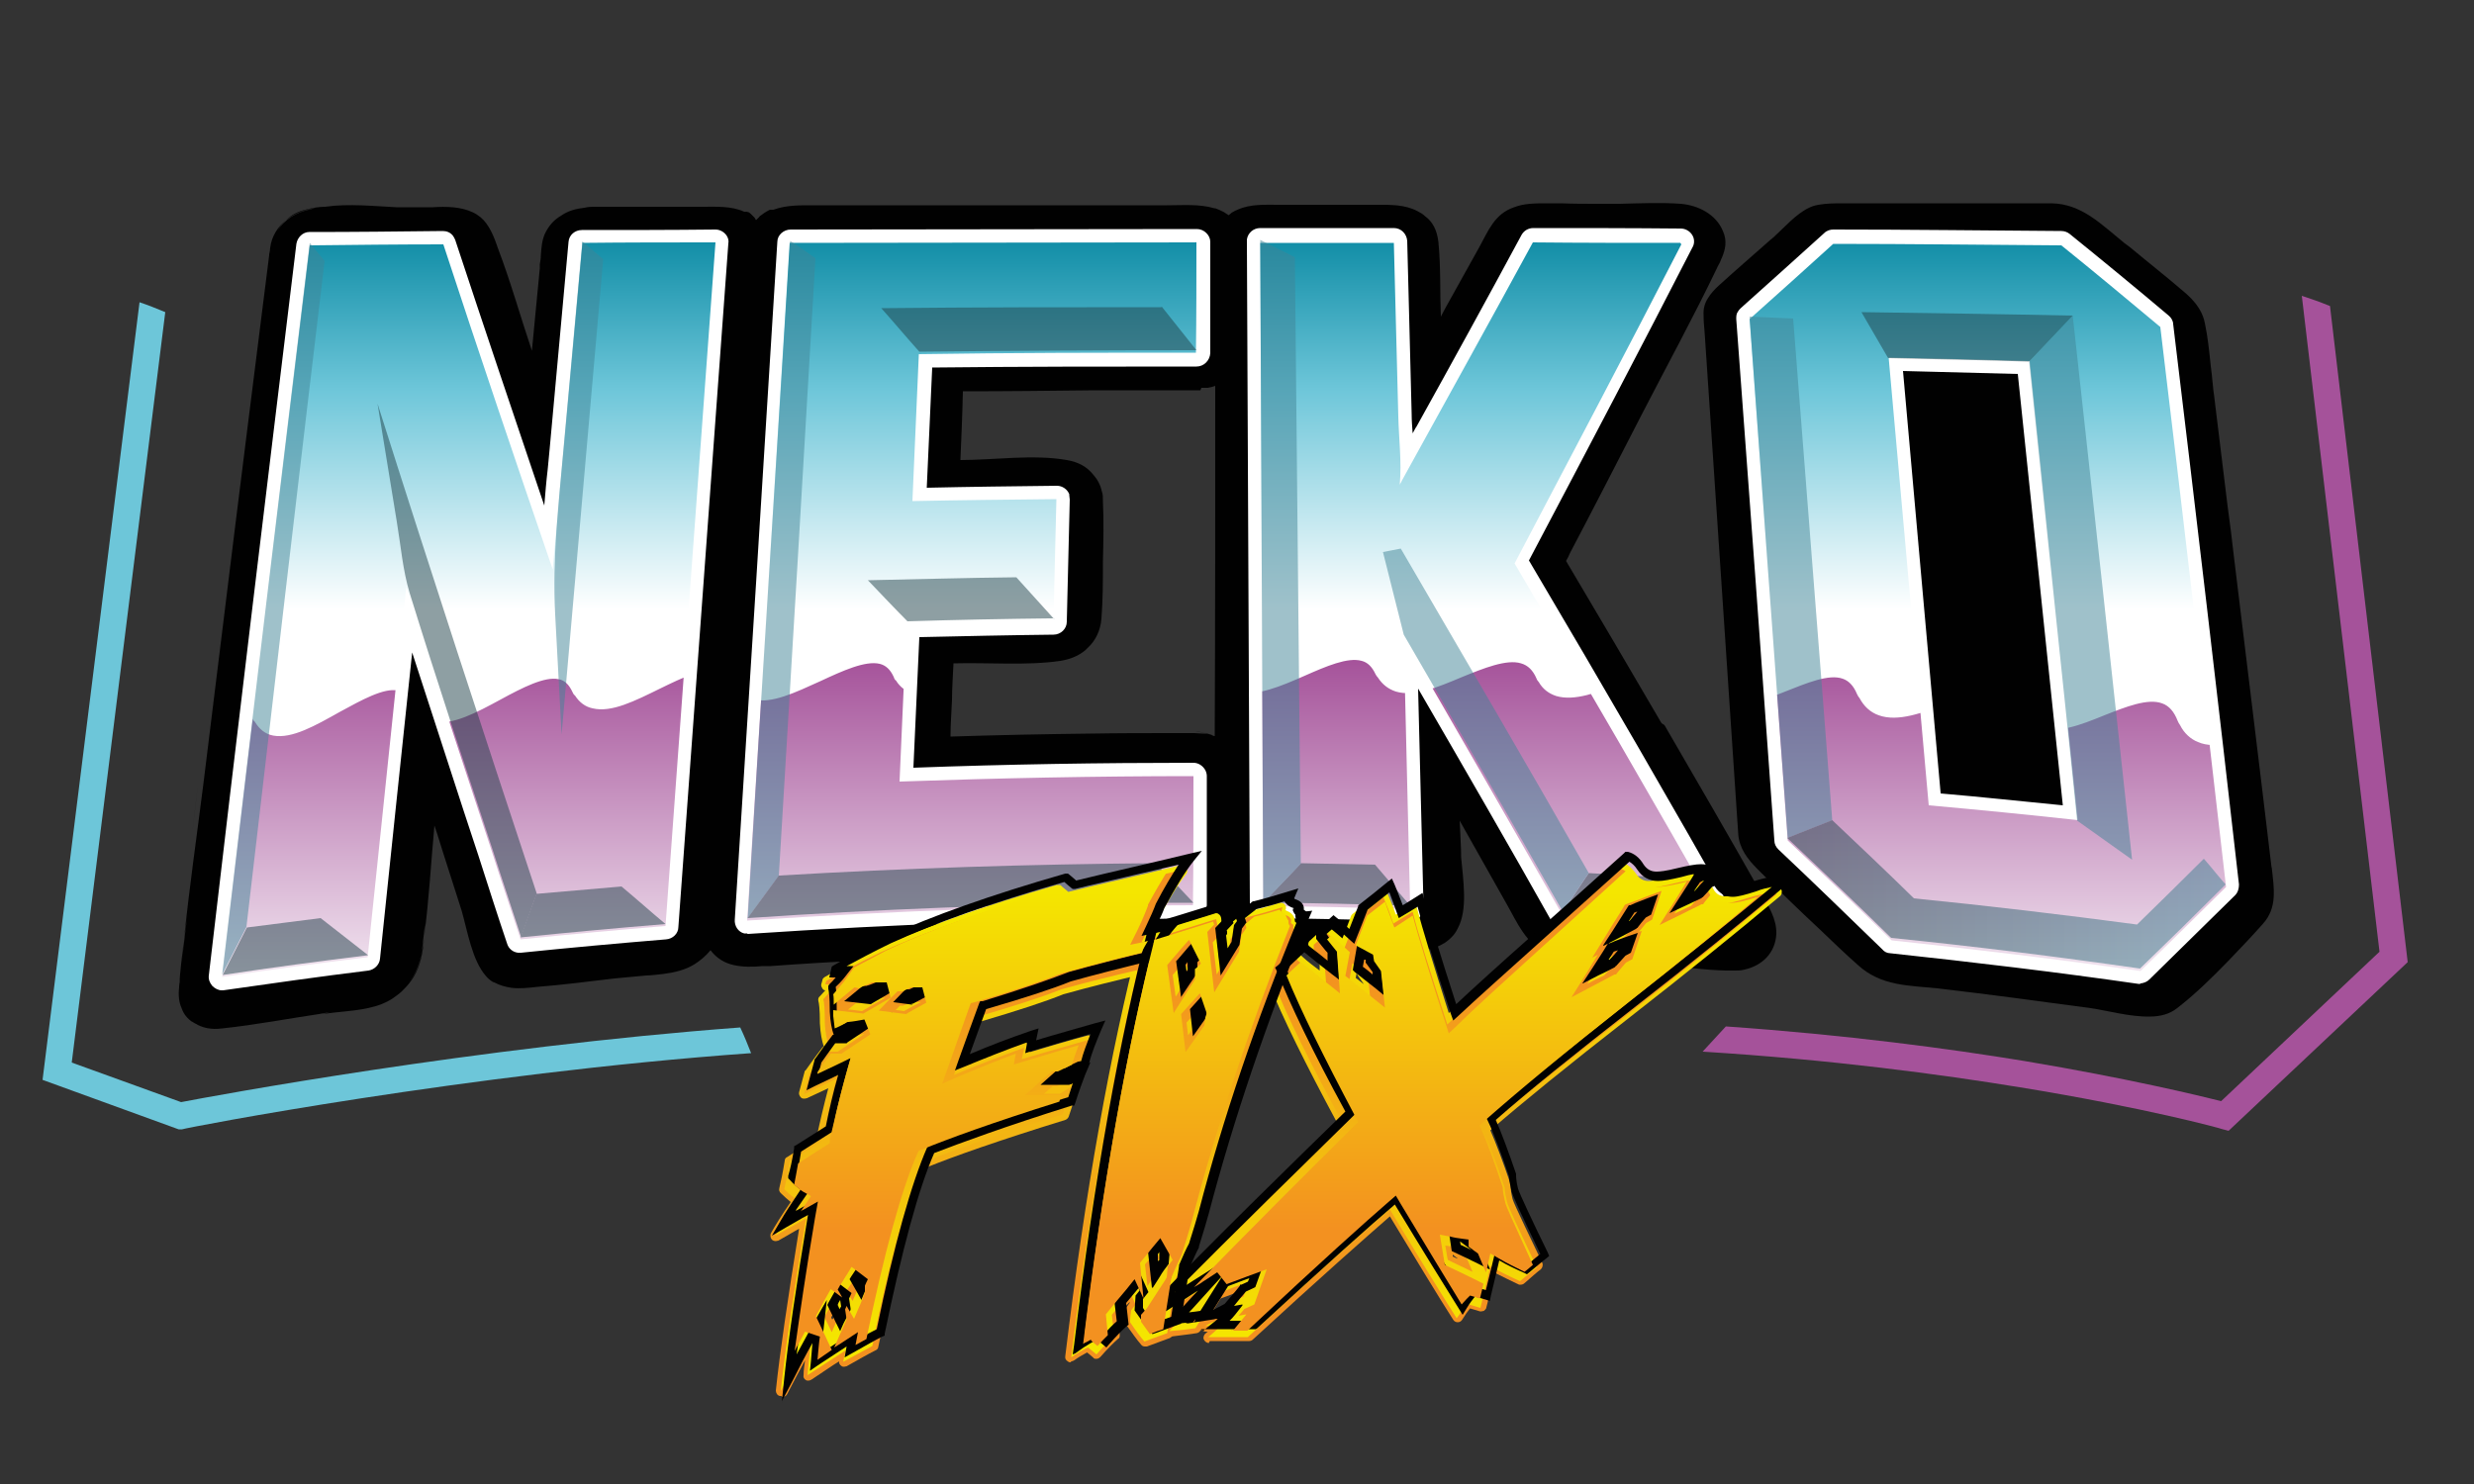
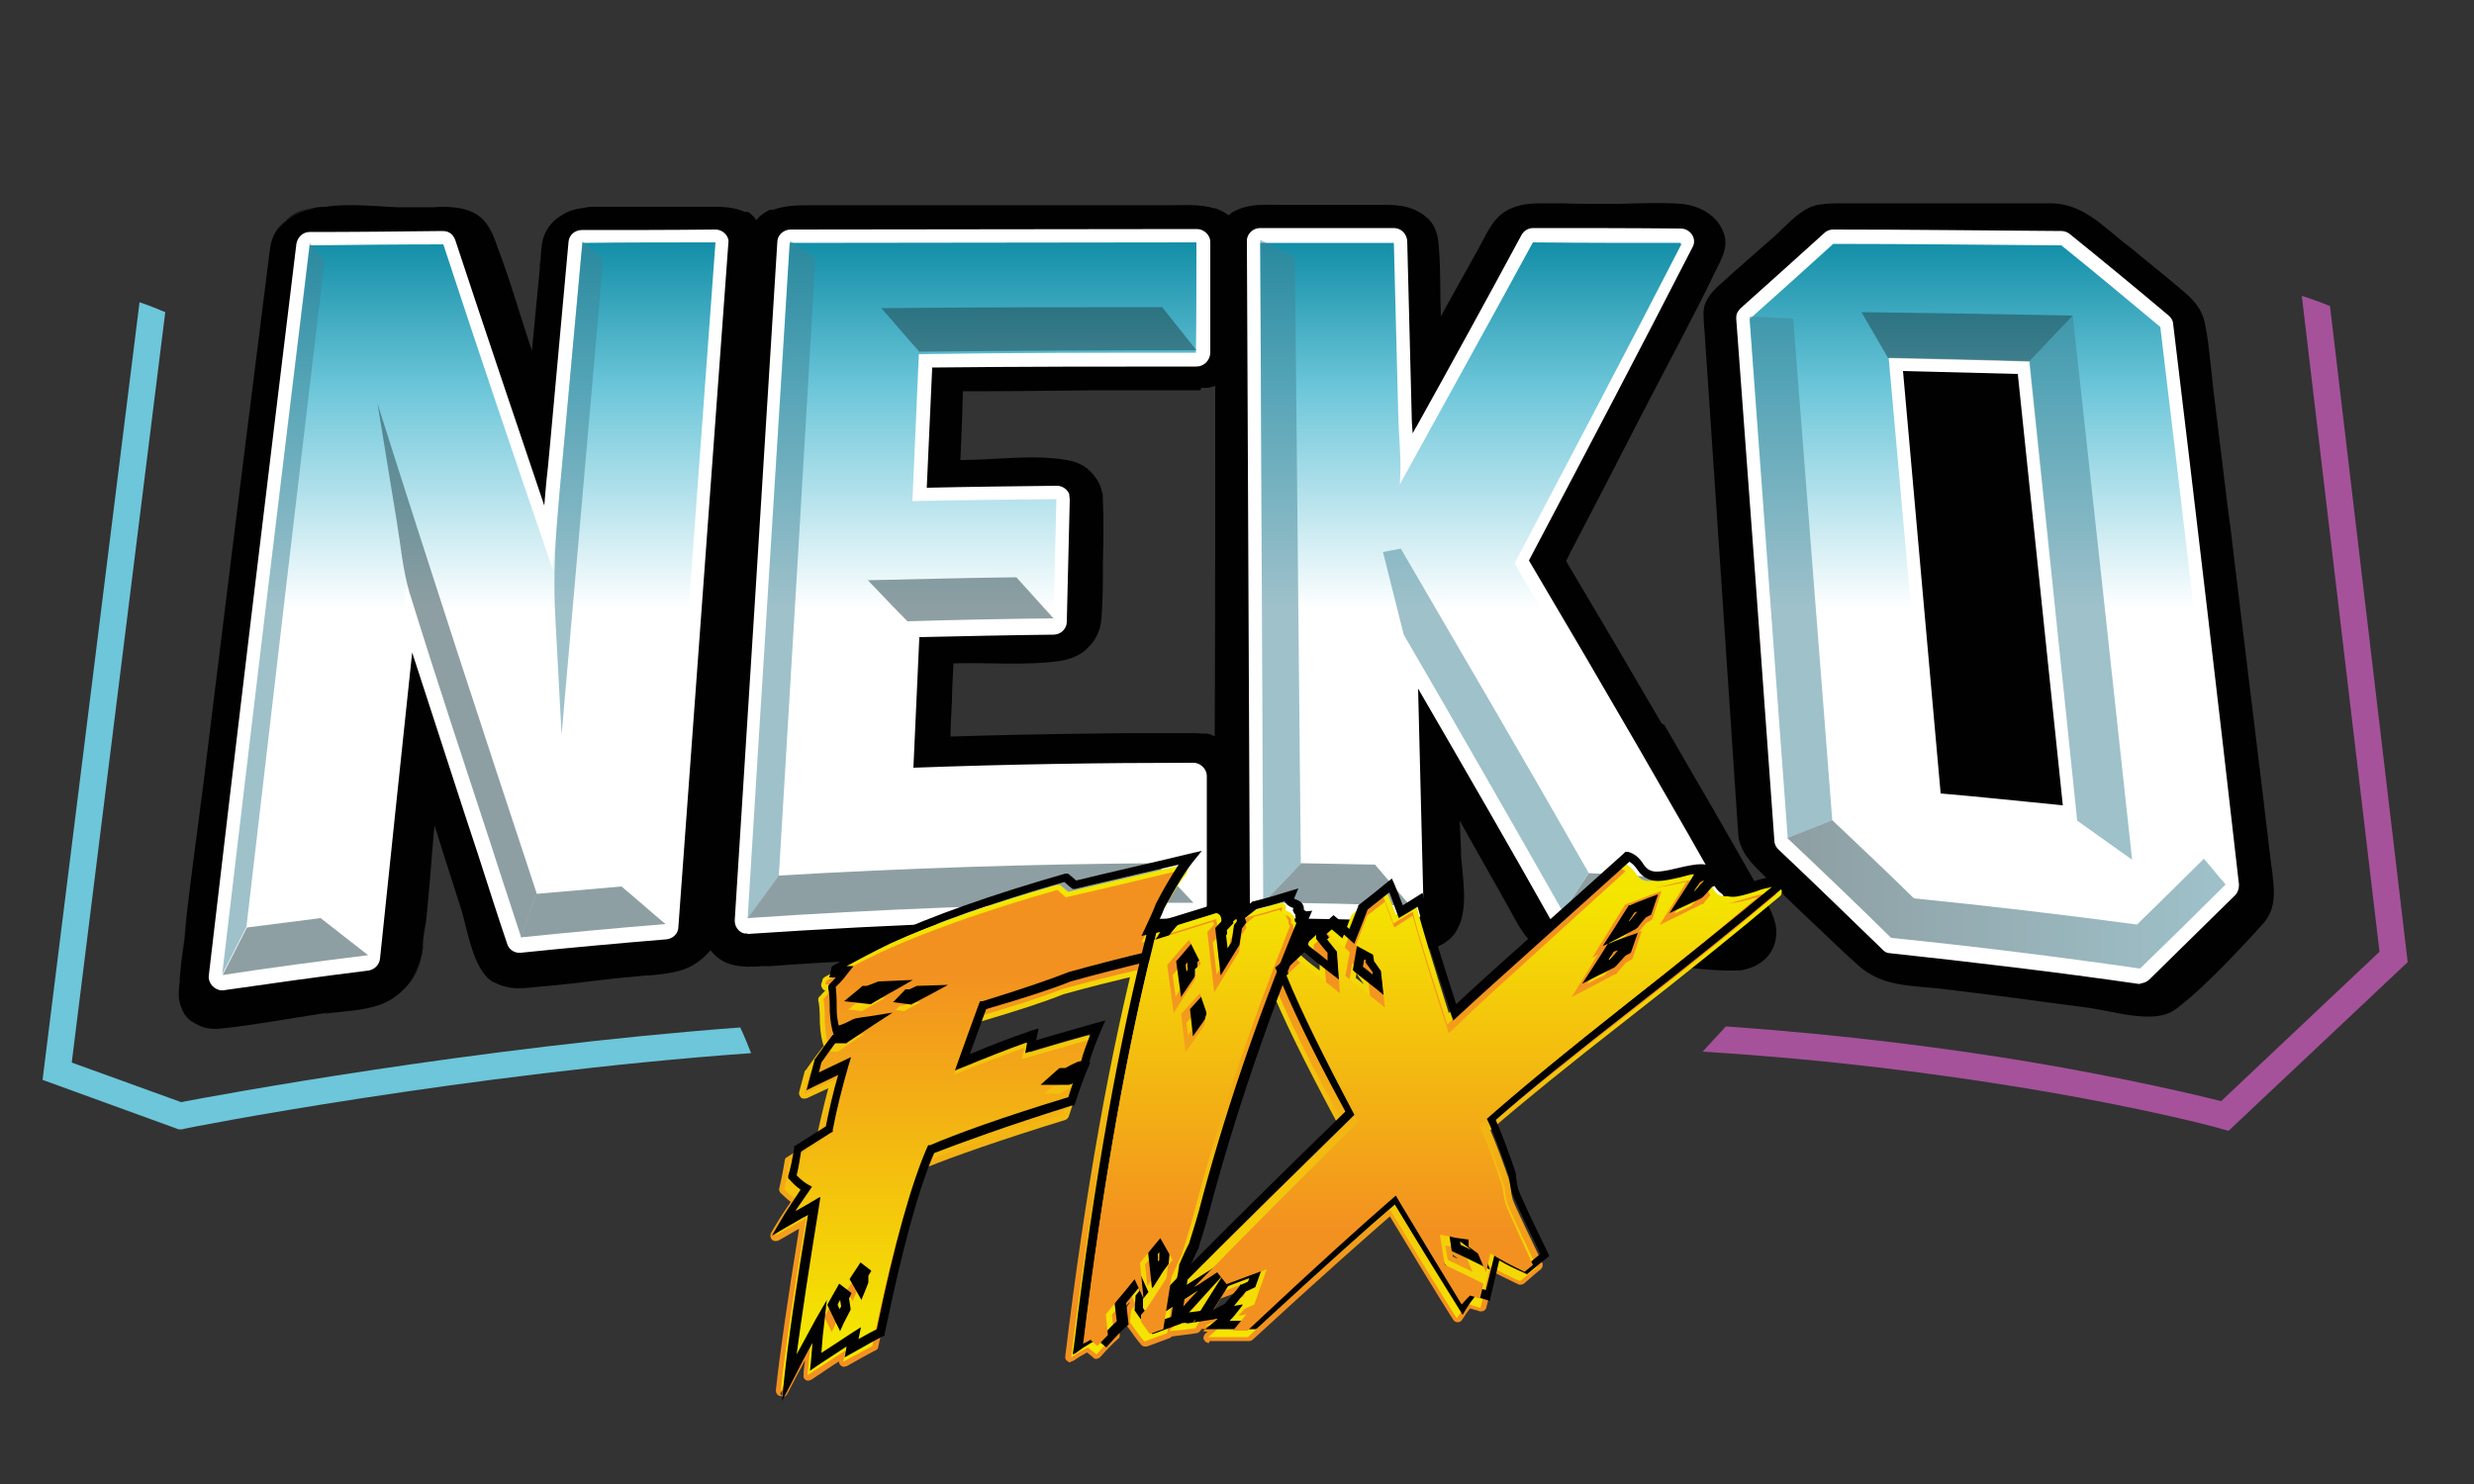
<svg xmlns="http://www.w3.org/2000/svg" xmlns:xlink="http://www.w3.org/1999/xlink" version="1.1" viewBox="0 0 500 300">
  <rect x="0" y="0" width="500" height="300" fill="#333333" stroke="none" />
  <defs>
    <style>
      .st0 {
        fill: url(#Degradado_sin_nombre_3221);
      }

      .st1 {
        fill: url(#Degradado_sin_nombre_24);
      }

      .st2 {
        fill: #fff;
      }

      .st3 {
        fill: #3f8495;
      }

      .st4 {
        fill: url(#Degradado_sin_nombre_25);
      }

      .st5 {
        fill: url(#Degradado_sin_nombre_186);
      }

      .st6 {
        clip-path: url(#clippath-1);
      }

      .st7 {
        fill: url(#Degradado_sin_nombre_2);
      }

      .st8 {
        isolation: isolate;
      }

      .st9 {
        fill: url(#Degradado_sin_nombre_324);
      }

      .st10 {
        fill: url(#Degradado_sin_nombre_322);
      }

      .st11 {
        fill: url(#Degradado_sin_nombre_23);
      }

      .st12 {
        fill: url(#Degradado_sin_nombre_21);
      }

      .st13 {
        fill: #a5529a;
      }

      .st14 {
        fill: #1d3f47;
      }

      .st15 {
        fill: url(#Degradado_sin_nombre_22);
      }

      .st16 {
        fill: url(#Degradado_sin_nombre_3222);
      }

      .st17 {
        fill: #010101;
      }

      .st18 {
        fill: #6dc6d9;
      }

      .st19 {
        mix-blend-mode: darken;
        opacity: .5;
      }

      .st20 {
        fill: url(#Degradado_sin_nombre_323);
      }
    </style>
    <linearGradient id="Degradado_sin_nombre_323" data-name="Degradado sin nombre 323" x1="247.4" y1="197.5" x2="247.4" y2="48.9" gradientUnits="userSpaceOnUse">
      <stop offset=".5" stop-color="#fff" />
      <stop offset=".8" stop-color="#6dc6d9" />
      <stop offset="1" stop-color="#128ea7" />
    </linearGradient>
    <clipPath id="clippath-1">
      <path class="st20" d="M241.8,48.9s0,0,0,0c0,7.5,0,14.9-.1,22.4-18.7,0-37.3,0-56,.3-.4,9.9-.9,19.8-1.3,29.7,9.7-.2,19.4-.3,29.1-.4,0,0,0,0,0,0-.2,8.2-.4,16.5-.6,24.7-9.9.1-19.8.3-29.7.6-.5,10.6-.9,21.2-1.4,31.8,19.8-.7,39.6-1.1,59.4-1.1,0,0,0,0,0,0,0,8.7,0,17.4-.1,26.1-30.1,0-60.1,1.1-90.1,3.1,0,0,0,0,0,0,2.9-45.8,5.8-91.5,8.6-137,27.4,0,54.7-.1,82.1-.1ZM117.7,49.2c-1.3,13.9-2.5,27.8-3.8,41.7-.4,4.2-.8,8.3-1.1,12.4-.4,3.9-.7,7.8-1.1,11.8-7.4-21.6-14.8-43.4-22.1-65.7,0,0,0,0,0,0-9,0-18,.1-27,.2-5.9,48.5-11.8,97.8-17.7,147.9,0,0,0,0,0,0,9.8-1.5,19.6-2.8,29.4-4,2.6-25.1,5.2-50,7.8-74.8.2.6.4,1.2.6,1.7t0,0c5.4,17.5,11.1,34.6,16.7,51.7,1.9,6,3.9,11.9,5.8,17.8,0,0,0,0,0,0,9.8-1,19.5-1.9,29.3-2.7,3.4-46.3,6.7-92.3,10.1-138.2,0,0,0,0,0,0-9,0-18,0-27,.1ZM449.9,179.3c-5.8,5.7-11.5,11.4-17.3,17,0,0,0,0,0,0,0,0,0,0,0,0-16.7-2.4-33.5-4.4-50.3-6.2-7-6.9-14-13.6-21-20.2-2.6-35.3-5.1-70.4-7.7-105.4,0,0,0,0,0,0,5.6-5,11.3-10.1,16.9-15.2,15.4,0,30.7.2,46.1.3,6.7,5.4,13.3,10.9,20,16.5,4.5,37.3,8.9,75.1,13.3,113.3ZM419.9,165.8c-3.2-31.2-6.5-62.1-9.7-92.8-9.5-.3-19-.5-28.5-.7,0,0,0,0,0,0,2.7,30,5.4,60.2,8.1,90.5,10.1.9,20.1,1.9,30.2,3,0,0,0,0,0,0ZM339.6,49.1c-9.9,0-19.9,0-29.8-.1-8.8,16.2-17.7,32.2-26.5,48.2-.1.3-.3.5-.4.8,0,0,0,0,0,0,0,0,0,0,0,0,0,0,0,0,0,0,0,0,0,0,0-.1.4-4.5-.2-9.3-.3-13.7-.3-11.7-.6-23.4-.9-35.1-9,0-18,0-27,0,0,0,0,0,0,0,.2,44.7.4,89.4.6,134.1,9.9,0,19.8.3,29.7.6,0,0,0,0,0,0-.4-18.3-.9-36.5-1.3-54.7,10.7,18.4,21.4,37.1,32.2,56.1,10.9.6,21.8,1.3,32.7,2.2,0,0,0,0,0,0-14.2-25.1-28.4-49.5-42.5-73.5,11.2-21.3,22.5-42.7,33.7-64.5Z" />
    </clipPath>
    <linearGradient id="Degradado_sin_nombre_324" data-name="Degradado sin nombre 324" x1="243" y1="283.4" x2="243" y2="133.3" gradientUnits="userSpaceOnUse">
      <stop offset=".5" stop-color="#fff" />
      <stop offset="1" stop-color="#a5529a" />
    </linearGradient>
    <linearGradient id="Degradado_sin_nombre_186" data-name="Degradado sin nombre 186" x1="361.2" y1="180.8" x2="449.9" y2="180.8" gradientUnits="userSpaceOnUse">
      <stop offset="0" stop-color="#1d3f47" />
      <stop offset="1" stop-color="#3f8495" />
    </linearGradient>
    <linearGradient id="Degradado_sin_nombre_2" data-name="Degradado sin nombre 2" x1="201" y1="283.9" x2="201" y2="176.4" gradientTransform="translate(-3.1 -1.7)" gradientUnits="userSpaceOnUse">
      <stop offset=".2" stop-color="#f39120" />
      <stop offset=".9" stop-color="#f4e600" />
    </linearGradient>
    <linearGradient id="Degradado_sin_nombre_21" data-name="Degradado sin nombre 2" x1="242.3" x2="242.3" y2="176.4" xlink:href="#Degradado_sin_nombre_2" />
    <linearGradient id="Degradado_sin_nombre_22" data-name="Degradado sin nombre 2" x1="298.4" y1="283.9" x2="298.4" y2="176.4" xlink:href="#Degradado_sin_nombre_2" />
    <linearGradient id="Degradado_sin_nombre_322" data-name="Degradado sin nombre 322" x1="201" y1="282.8" x2="201" y2="177.5" gradientTransform="translate(-3.1 -1.7)" gradientUnits="userSpaceOnUse">
      <stop offset=".1" stop-color="#f4e600" />
      <stop offset=".8" stop-color="#f39120" />
    </linearGradient>
    <linearGradient id="Degradado_sin_nombre_3221" data-name="Degradado sin nombre 322" x1="242.3" y1="282.8" x2="242.3" y2="177.5" xlink:href="#Degradado_sin_nombre_322" />
    <linearGradient id="Degradado_sin_nombre_3222" data-name="Degradado sin nombre 322" x1="298.4" y1="282.8" x2="298.4" y2="177.5" xlink:href="#Degradado_sin_nombre_322" />
    <linearGradient id="Degradado_sin_nombre_23" data-name="Degradado sin nombre 2" x1="212.5" y1="299.4" x2="212.5" y2="202.4" gradientTransform="translate(-16.2 -31.6) scale(1 1)" xlink:href="#Degradado_sin_nombre_2" />
    <linearGradient id="Degradado_sin_nombre_24" data-name="Degradado sin nombre 2" x1="253.8" y1="299.4" x2="253.8" y2="202.4" gradientTransform="translate(-16.2 -31.6) scale(1 1)" xlink:href="#Degradado_sin_nombre_2" />
    <linearGradient id="Degradado_sin_nombre_25" data-name="Degradado sin nombre 2" x1="311.8" y1="299.4" x2="311.8" y2="202.4" gradientTransform="translate(-16.2 -31.6) scale(1 1)" xlink:href="#Degradado_sin_nombre_2" />
  </defs>
  <g class="st8">
    <g id="Capa_1">
      <path class="st13" d="M470.8,61.8s0,0-.1,0c-1.9-.8-3.7-1.4-5.5-2l15.7,132.6-32,30.2c-4.4-1.1-18.8-4.6-39.7-8.1-15.2-2.5-36-5.3-60.4-7l-4.7,5.1c26,1.6,48.2,4.6,64.1,7.2,25.2,4.1,40.6,8.3,40.7,8.4l1.5.4,36.2-34.1-15.7-132.6Z" />
      <g>
        <g>
          <path class="st17" d="M99,197.9s0,0,0,0c0,0,0,0,0,0,0,0,0,0,0,0Z" />
          <path class="st17" d="M335.8,146.2c-6.4-11-12.9-22-19.3-32.8.3-.5.6-1.1.8-1.6,4.9-9.3,9.7-18.7,14.6-28.2,5-9.7,10.3-19.4,15.1-29.4.2-.5.5-.9.7-1.4.1-.3.2-.5.3-.7.7-1.7,1.1-3.4.2-5.4-1.4-3.4-5-5.2-8.5-5.5-4.1-.3-8.2-.1-12.4,0-1.5,0-2.9,0-4.4,0-2.4,0-4.9,0-7.4-.1-1,0-2,0-2.9,0-2.3,0-4.6,0-6.6.8-3.9,1.3-5.2,4.7-7,8,0,0,0,0,0,0-2.3,4.1-4.6,8.3-6.9,12.4-.3.6-.6,1.1-.9,1.7-.2-5,0-10.1-.5-15.1-.3-2.5-1.2-4.1-2.7-5.2-.4-.4-.9-.7-1.5-1-2.6-1.4-5.6-1.3-8.4-1.3-1.3,0-2.5,0-3.6,0-5.3,0-10.6,0-15.9,0-2.9,0-5.9-.2-8.5,1,0,0,0,0,0,0-.3.1-.7.3-1,.5,0,0,0,0,0,0-.1,0-.3.2-.4.3,0,0,0,0,0,0-.1.1-.3.2-.4.3-.1,0-.2-.2-.3-.2,0,0,0,0,0,0,0,0-.2-.1-.3-.2,0,0,0,0,0,0,0,0-.2-.1-.3-.2,0,0,0,0,0,0-.6-.3-1.2-.6-1.8-.8,0,0,0,0-.1,0,0,0,0,0-.1,0-3-.9-6.4-.6-9.5-.6-6.6,0-13.2,0-19.8,0-10.9,0-21.7,0-32.6,0-6.2,0-12.4,0-18.6,0-3,0-5.9-.1-8.6.9,0,0,0,0-.1,0,0,0-.1,0-.2,0,0,0-.1,0-.2,0,0,0,0,0-.1,0,0,0-.2,0-.3.1,0,0,0,0,0,0-.6.3-1.2.7-1.7,1.1,0,0,0,0,0,0-.1,0-.2.2-.3.3,0,0,0,0,0,0,0,0-.2.2-.3.3,0,0,0,0,0,0-.1.1-.2.2-.3.3,0,0-.1-.2-.2-.3,0,0,0,0,0,0,0,0,0-.1-.1-.2,0,0,0,0-.1-.1,0,0,0,0-.1-.1,0,0-.1-.1-.2-.2,0,0,0,0,0,0,0,0-.1-.1-.2-.2,0,0,0,0,0,0,0,0-.1-.1-.2-.2,0,0,0,0,0,0,0,0-.2-.1-.2-.2,0,0,0,0,0,0,0,0-.1,0-.2-.1,0,0,0,0-.1,0,0,0-.1,0-.2-.1,0,0,0,0-.1,0,0,0-.1,0-.2,0,0,0-.1,0-.2,0,0,0,0,0-.1,0-2.6-1.2-5.7-1-8.6-1-7.2,0-14.3,0-21.5,0-.7,0-1.4,0-2.2.2-1.7.2-3.3.6-4.7,1.6-1.4.8-2.5,2-3.3,3.7-.6,1.4-.7,2.9-.8,4.4,0,.6-.1,1.1-.2,1.7,0,.3,0,.5,0,.8-.5,5.5-1.1,11.1-1.6,16.7-2.3-6.8-4.3-14-6.9-20.8-.8-2.4-1.8-4.8-3.5-6.2-.5-.4-1.1-.8-1.6-1-2.3-1.1-5.3-1.2-8.1-1-.3,0-.7,0-1,0-2.1,0-4.2,0-6.2,0-4.3-.2-9.7-.8-14.5-.1-1.2,0-2.4.2-3.6.5-1.9.4-3.3,1.2-4.3,2.2,1.8-1.5,4.2-2.3,6.5-2.5-.5,0-1,.2-1.5.3-2.9.6-5.3,2-6.8,4.5.5-.9,1-1.6,1.8-2.3-1.6,1.3-2.9,3.2-3.2,5.6,0,.4-.1.9-.2,1.3,0,0,0,.2,0,.2-.6,4.8-1.2,9.5-1.8,14.3-1,7.7-1.9,15.4-2.9,23.1-2.9,23-5.7,46.2-8.6,69.5-1.3,10.3-2.8,20.7-3.9,31.2.4-3,.9-6.1,1.2-9.1-.7,5.6-1.4,11.3-2,17,0,.1,0,.2,0,.4,0,.3,0,.6-.1.9.3-3,.6-6,.9-9.1-.4,3.2-.8,6.5-1,9.7,0,0,0,0,0,.1-.2,1.7,0,3.1.5,4.2.5,1.5,1.5,2.4,2.6,3.1-.2-.1-.3-.2-.5-.4.3.2.7.5,1.1.6-.2,0-.4-.2-.6-.3,1.5,1,3.4,1.4,5.6,1.1,6.7-.7,13.4-2,20.2-3-.9.1-1.7.2-2.6.4,1.2-.2,2.5-.4,3.7-.6.2,0,.4,0,.6,0-.6,0-1.2.2-1.7.3.8-.1,1.6-.2,2.4-.3,3.6-.4,7.7-.6,10.9-2.3.6-.3,1.2-.7,1.7-1.1.1,0,.2-.2.4-.3,0,0,0,0,0,0,.2-.1.3-.3.5-.4.2-.2.4-.4.6-.6,0,0,0,0,.1-.1,0,0,0,0,.1-.1.7-.7,1.3-1.5,1.8-2.3,1.4-2.3,1.9-5.1,2.1-7.9-.1,1.1-.3,2.1-.5,3.1-.4,2.6-1.4,4.5-2.6,6,.6-.8,1.1-1.6,1.5-2.5.6-1.3,1-2.7,1.2-4.2.2-1.8.4-3.5.6-5.3,0,.9-.1,1.9-.2,2.8,1-7.5,1.4-15.1,2.1-22.6.2.6.4,1.2.6,1.8,1.6,5.2,3.3,10.3,4.9,15.4,1.2,4.2,2.1,10,4.9,13.2.4.5.9.9,1.4,1.2-3.4-2.3-4.2-7.8-5.4-11.7,0,0,0,.1,0,.2,1.2,3.9,2,9.3,5.4,11.5,0,0,.1,0,.2.1,0,0,0,0,.1,0,1.1.6,2.2.9,3.5,1.1,1.7.2,3.4,0,5.2-.2,5.2-.4,10.4-1.1,15.6-1.7,2.1-.2,4.2-.4,6.4-.6,1.1,0,2.3-.2,3.4-.3,2.3-.3,4.5-.8,6.4-2,1.1-.7,2.2-1.6,3.2-2.8,1.3,1.7,2.9,2.6,4.7,3,1.8.4,3.8.4,5.8.2,0,0,.2,0,.2,0,.5,0,.9,0,1.4,0,6.8-.5,13.5-.9,20.3-1.2,11.9-.6,23.9-1.1,35.8-1.4,7.6-.2,15.3-.3,22.9-.4,3.2,0,6.9.3,10.1-.4,1.6-.4,3.1-1,4.5-2.2.2.1.3.3.5.4,0,0,0,0,0,0,.2.1.3.2.5.3,0,0,0,0,0,0,.2.1.3.2.5.3,0,0,0,0,0,0,.2,0,.4.2.5.3,0,0,0,0,0,0,.2,0,.4.2.5.2,0,0,0,0,0,0,.1,0,.2,0,.3.1,0,0,0,0,0,0,0,0,.2,0,.3,0,0,0,.1,0,.2,0,0,0,.1,0,.2,0,0,0,.2,0,.3,0,0,0,0,0,.1,0,.1,0,.2,0,.4,0,0,0,0,0,0,0,2.5.5,5.1.4,7.7.4,5.8,0,11.5.2,17.3.4.5,0,1,0,1.5,0,.4,0,.7,0,1.1,0,3.7.1,7.4.6,10.6-1.4,0,0,.1,0,.2-.1,1-.7,2-1.6,2.6-2.9,2.1-3.8,1.1-9.8.7-14.4,0-2.3-.2-4.7-.3-7,0,1.7.1,3.4.2,5.1,0,0,0,0,0-.1,0-1.8-.1-3.6-.2-5.4,0,.2,0,.3,0,.5,0-.2,0-.3,0-.5,3.1,5.5,6.2,11,9.3,16.5,2.3,4,4.1,8.6,8.7,10.5,3.2,1.3,7.2,1.4,10.9,1.5,2.7.1,5.4.3,8,.4,1.7.1,3.3.3,5,.4,4.6.4,9.2,1.1,13.7,1,.7,0,1.3,0,2-.2,3.5-.8,6.2-3.3,6.4-7.2.1-3-1.6-5.7-3.1-8.3-6.5-11.5-13-22.7-19.5-33.9ZM316.5,113.4h0,0ZM242.8,78.4c.1,0,.3,0,.4,0,0,0,.2,0,.3,0,0,0,.1,0,.2,0,.1,0,.3,0,.4,0,0,0,0,0,0,0,.5-.1,1-.2,1.5-.4,0,0,0,0,0,0,0,23.6,0,47.2-.1,70.8-.2,0-.4-.1-.6-.2,0,0,0,0,.1,0-.3-.1-.7-.2-1-.3,0,0-.1,0-.2,0,0,0-.2,0-.3,0-.1,0-.3,0-.4,0,0,0,0,0,0,0-.6,0-1.2-.1-1.7-.1,0,0,0,0,0,0-1.4,0-2.8,0-4.2,0-5.6,0-11.2,0-16.8.1-9.4.1-18.8.3-28.3.6,0-2.5.2-4.9.3-7.4,0-2.5.2-4.9.3-7.4,0,0,0,0,0,0,7.1-.2,14.7.5,21.6-.5,2.4-.4,4.3-1.3,5.6-2.7,1.5-1.4,2.5-3.4,2.7-5.8.3-3.8.3-7.6.3-11.4.1-4.2.2-8.3,0-12.5,0-.7,0-1.3-.2-1.8-.3-1.4-.9-2.5-1.8-3.5-1.2-1.5-2.9-2.5-5.3-2.9-6.8-1.2-14.6,0-21.5,0,.2-4.6.4-9.3.5-13.9,8.9,0,17.8-.1,26.7-.2,5.4,0,10.7,0,16.1,0,1.7,0,3.5,0,5.2,0,0,0,0,0,0,0ZM80.8,41.1h0s0,0,0,0c0,0,0,0,0,0ZM40.1,157.9c-.4,3.6-.9,7.2-1.3,10.9,0,0,0,0,0,0,.4-3.6.9-7.2,1.3-10.9ZM46.3,206.7c.8-.1,1.6-.2,2.4-.3-.8.1-1.6.2-2.4.3Z" />
          <path class="st17" d="M98.7,197.7s0,0,0,0c0,0,0,0,0,0,0,0,0,0,.1,0,0,0,.1,0,.2.1,0,0,0,0,0,0,0,0,0,0-.1,0Z" />
-           <path class="st17" d="M241.3,147.9c1.2,0,2.4.2,3.6.6-1.1-.4-2.3-.5-3.5-.6,0,0,0,0-.1,0Z" />
          <path class="st17" d="M459.1,175.5c-2.5-21.1-5.1-42.1-7.6-62.8-.4-3.5-.8-6.9-1.3-10.4-.9-7.4-1.8-14.8-2.7-22.1-.3-2-.4-4.1-.7-6.2-.3-2.9-.6-5.9-1.2-8.7-.4-2-1.4-3.5-2.7-4.9-.5-.5-1-1-1.5-1.4-3.6-3.1-7.3-6-10.9-9-.4-.3-.8-.6-1.2-.9-4.7-3.8-8.6-7.9-14.7-8-8.9,0-17.8,0-26.7,0-.8,0-1.7,0-2.5,0-4.3,0-8.5,0-12.8,0-1.7,0-3.4,0-5.1.3-.6.1-1.3.3-1.9.6-2.7,1.3-5,4-7.2,6-.2.1-.3.3-.5.4-3.5,3.1-7.1,6.2-10.5,9.3-.9.8-1.7,1.7-2.3,2.7-.6,1-.9,2.1-.8,3.4,0,1.1.1,2.2.2,3.3,0,0,0,0,0,0,2.3,33.7,4.5,67.5,6.8,101.5.2,2.9,1.9,5.1,3.9,7.1,4.1,4.1,8.3,8.2,12.6,12.2,2.5,2.4,5.1,4.9,7.7,7.2,4.7,4.3,10.4,4.1,16,4.7,10.4,1.2,20.7,2.6,31,4,3.5.5,8,1.8,12,1.7,2.1,0,4-.5,5.5-1.7,3.5-2.7,6.9-6,10.2-9.4,2.4-2.5,4.8-5,7.1-7.6,3-3.3,2.3-7.1,1.8-11.6Z" />
        </g>
        <g>
          <path class="st2" d="M241.8,48.9s0,0,0,0c0,7.5,0,14.9-.1,22.4-18.7,0-37.3,0-56,.3-.4,9.9-.9,19.8-1.3,29.7,9.7-.2,19.4-.3,29.1-.4,0,0,0,0,0,0-.2,8.2-.4,16.5-.6,24.7-9.9.1-19.8.3-29.7.6-.5,10.6-.9,21.2-1.4,31.8,19.8-.7,39.6-1.1,59.4-1.1,0,0,0,0,0,0,0,8.7,0,17.4-.1,26.1-30.1,0-60.1,1.1-90.1,3.1,0,0,0,0,0,0,2.9-45.8,5.8-91.5,8.6-137,27.4,0,54.7-.1,82.1-.1ZM117.7,49.2c-1.3,13.9-2.5,27.8-3.8,41.7-.4,4.2-.8,8.3-1.1,12.4-.4,3.9-.7,7.8-1.1,11.8-7.4-21.6-14.8-43.4-22.1-65.7,0,0,0,0,0,0-9,0-18,.1-27,.2-5.9,48.5-11.8,97.8-17.7,147.9,0,0,0,0,0,0,9.8-1.5,19.6-2.8,29.4-4,2.6-25.1,5.2-50,7.8-74.8.2.6.4,1.2.6,1.7t0,0c5.4,17.5,11.1,34.6,16.7,51.7,1.9,6,3.9,11.9,5.8,17.8,0,0,0,0,0,0,9.8-1,19.5-1.9,29.3-2.7,3.4-46.3,6.7-92.3,10.1-138.2,0,0,0,0,0,0-9,0-18,0-27,.1ZM449.9,179.3c-5.8,5.7-11.5,11.4-17.3,17,0,0,0,0,0,0,0,0,0,0,0,0-16.7-2.4-33.5-4.4-50.3-6.2-7-6.9-14-13.6-21-20.2-2.6-35.3-5.1-70.4-7.7-105.4,0,0,0,0,0,0,5.6-5,11.3-10.1,16.9-15.2,15.4,0,30.7.2,46.1.3,6.7,5.4,13.3,10.9,20,16.5,4.5,37.3,8.9,75.1,13.3,113.3ZM419.9,165.8c-3.2-31.2-6.5-62.1-9.7-92.8-9.5-.3-19-.5-28.5-.7,0,0,0,0,0,0,2.7,30,5.4,60.2,8.1,90.5,10.1.9,20.1,1.9,30.2,3,0,0,0,0,0,0ZM339.6,49.1c-9.9,0-19.9,0-29.8-.1-8.8,16.2-17.7,32.2-26.5,48.2-.1.3-.3.5-.4.8,0,0,0,0,0,0,0,0,0,0,0,0,0,0,0,0,0,0,0,0,0,0,0-.1.4-4.5-.2-9.3-.3-13.7-.3-11.7-.6-23.4-.9-35.1-9,0-18,0-27,0,0,0,0,0,0,0,.2,44.7.4,89.4.6,134.1,9.9,0,19.8.3,29.7.6,0,0,0,0,0,0-.4-18.3-.9-36.5-1.3-54.7,10.7,18.4,21.4,37.1,32.2,56.1,10.9.6,21.8,1.3,32.7,2.2,0,0,0,0,0,0-14.2-25.1-28.4-49.5-42.5-73.5,11.2-21.3,22.5-42.7,33.7-64.5Z" />
          <path class="st2" d="M44.9,200.2s0,0-.1,0c-.7,0-1.4-.4-1.9-.9-.5-.6-.8-1.3-.7-2.1,5.6-48.1,11.6-97.8,17.7-147.9.2-1.3,1.3-2.4,2.6-2.4,9,0,18-.1,27-.2h0c.8,0,1.5.3,2,.9.2.3.4.6.5.9,5.8,17.6,11.9,35.6,18,53.7.2-2.4.4-4.9.7-7.4.1-1.4.3-2.8.4-4.2,1.3-13.9,2.5-27.8,3.8-41.7.1-1.4,1.3-2.4,2.7-2.4,9,0,18,0,27-.1h0c.9,0,1.8.5,2.3,1.3,0,0,0,0,0,0,.3.5.4,1,.3,1.5-3.6,49.1-6.9,94.3-10.1,138.2,0,1.3-1.1,2.4-2.5,2.5-9.7.8-19.6,1.7-29.3,2.7-.2,0-.4,0-.6,0-1-.1-1.9-.8-2.2-1.8-2-5.9-3.9-11.9-5.8-17.8-1-3-2-6.1-3-9.1-3.4-10.5-6.9-21.2-10.4-32-2.2,20.9-4.4,41.6-6.5,61.9-.1,1.2-1.1,2.2-2.3,2.4-9.8,1.2-19.6,2.6-29.4,4,0,0,0,0,0,0,0,0-.2,0-.3,0ZM65,52.2c-5.9,48.1-11.6,95.9-17,142.1,7.9-1.2,16-2.3,23.9-3.3,2.5-23.8,5-48.2,7.6-72.6.1-1.3,1.1-2.3,2.4-2.4,1.3-.1,2.4.6,2.8,1.9l.6,1.7c4.5,14.3,9.1,28.7,13.7,42.5,1,3.1,2,6.1,3,9.1,1.7,5.2,3.4,10.5,5.2,15.8,8.3-.8,16.6-1.6,24.9-2.3,3.1-42.3,6.3-85.8,9.7-133-7.2,0-14.4,0-21.7.1-1.2,13.1-2.4,26.1-3.5,39.2-.1,1.4-.3,2.8-.4,4.2-.2,2.7-.5,5.5-.7,8.2h0c0,0-1.1,11.8-1.1,11.8-.1,1.3-1.1,2.3-2.4,2.4-1.3.2-2.5-.6-2.9-1.8-7.4-21.5-14.6-43-21.5-63.8-7.6,0-15.1.1-22.7.2ZM432.6,198.9c-.1,0-.3,0-.4,0-16.6-2.4-33.5-4.4-50.2-6.2-.6,0-1.2-.3-1.6-.8-6.8-6.6-13.8-13.4-21-20.2-.5-.5-.8-1.1-.8-1.8-2.4-33.7-5-69.2-7.7-105.4,0-.6,0-1.1.4-1.6.1-.2.3-.4.5-.6,5.8-5.2,11.5-10.3,16.9-15.2.5-.5,1.2-.7,1.8-.7,15.4,0,30.9.2,46.1.3.6,0,1.2.2,1.7.6,6.8,5.5,13.6,11.1,20,16.5.5.4.9,1.1.9,1.7,4.6,38.1,9.1,76.3,13.3,113.3,0,.8-.2,1.6-.8,2.2-5.6,5.5-11.4,11.2-17.3,17-.5.5-1.1.7-1.7.8,0,0-.1,0-.2,0ZM432.6,196.3h0,0ZM383.5,187.5c16,1.7,32.2,3.7,48.2,5.9,5.3-5.1,10.4-10.2,15.4-15.1-4.2-36.3-8.6-73.6-13.1-111-5.9-5-12.1-10.1-18.4-15.2-14.6-.1-29.4-.2-44.1-.3-4.9,4.4-10,9-15.2,13.7,2.6,35.4,5.1,70.1,7.5,103.1,6.7,6.3,13.3,12.7,19.6,18.9ZM348.5,189.7c0,0-.1,0-.2,0-10.8-.8-21.8-1.6-32.6-2.2-.9,0-1.7-.6-2.2-1.4-8.2-14.6-17.1-30-26.9-46.9.4,14.7.7,29.5,1.1,44.2,0,.4,0,.9-.3,1.3-.1.3-.3.5-.5.7-.5.5-1.2.8-2,.8-9.8-.3-19.8-.5-29.6-.6-1.5,0-2.7-1.2-2.7-2.7-.2-44.7-.4-89.4-.6-134.1,0-.1,0-.3,0-.4.2-1.3,1.3-2.3,2.7-2.3h0c9,0,18,0,27,0,1.5,0,2.6,1.2,2.7,2.6l.9,35.1c0,1.2.1,2.5.2,3.8.3-.5.5-1,.8-1.4,7-12.6,14.2-25.7,21.2-38.7.5-.9,1.4-1.4,2.4-1.4h0c10,0,20,0,29.8.1.9,0,1.8.5,2.3,1.3s.5,1.8,0,2.6c-10,19.5-20.8,40.1-33,63.2,15.5,26.2,29.2,49.9,41.8,72.2.4.6.4,1.4.2,2.1s-.7,1.3-1.4,1.6c0,0-.1,0-.2,0-.3.1-.7.2-1,.2ZM317.4,182.2c8.7.5,17.5,1.1,26.2,1.7-12.1-21.4-25.3-44-40-69-.5-.8-.5-1.8,0-2.6,11.6-22,22-41.9,31.6-60.5-7.9,0-15.9,0-23.8,0-6.8,12.5-13.8,25.1-20.5,37.3-1.8,3.2-3.5,6.4-5.3,9.5l-.4.7c-.4.9-1.3,1.5-2.4,1.5s-1.7-.4-2.2-1.1c-.3-.5-.5-1-.5-1.6h0c0-.2,0-.3,0-.4.3-2.8,0-5.8-.1-8.8,0-1.5-.2-3.1-.2-4.6l-.8-32.5c-7.2,0-14.5,0-21.7,0,.2,42.9.4,85.8.6,128.7,8.1,0,16.2.3,24.2.5-.4-17.3-.8-34.6-1.3-51.9,0-1.2.8-2.3,2-2.7,1.2-.3,2.4.2,3.1,1.2,11.6,20.1,21.9,38,31.4,54.8ZM151.1,188.7c-.2,0-.4,0-.5,0,0,0-.1,0-.2,0-1.2-.3-2-1.5-1.9-2.8,2.9-45.8,5.8-91.5,8.6-137,0-1.4,1.3-2.5,2.7-2.5,27.2,0,54.8-.1,82.1-.1.7,0,1.4.3,1.9.8.5.5.8,1.1.8,1.8,0,0,0,0,0,.1v22.4c-.1,1.5-1.3,2.7-2.8,2.7-17.7,0-35.7,0-53.4.2l-1.1,24.3c8.8-.2,17.6-.3,26.3-.4,1.1,0,2.1.7,2.5,1.7,0,0,0,.1,0,.2,0,.3.1.6.1.9l-.6,24.7c0,1.4-1.2,2.6-2.7,2.6-9,.1-18.1.3-27.1.5l-1.2,26.4c18.8-.7,37.8-1,56.6-1h0c1,0,1.9.6,2.4,1.5.2.4.3.8.3,1.2v26.1c-.1,1.5-1.3,2.7-2.8,2.7-29.9,0-60.1,1.1-89.9,3.1,0,0-.1,0-.2,0ZM162.2,51.7c-2.8,43.7-5.5,87.5-8.3,131.4,28-1.9,56.5-2.8,84.6-2.9v-20.7c-18.7,0-37.8.4-56.5,1.1-.8,0-1.5-.3-2-.8-.5-.5-.8-1.3-.8-2l1.4-31.8c0-1.4,1.2-2.5,2.6-2.6,9-.2,18.1-.4,27.1-.6l.5-19.3c-8.7,0-17.6.2-26.3.4-.7,0-1.5-.3-2-.8-.5-.5-.8-1.3-.8-2l1.3-29.7c0-1.4,1.2-2.6,2.7-2.6,17.7-.2,35.6-.3,53.4-.3v-17c-25.5,0-51.4,0-76.8.1ZM244.5,48.9h0,0ZM419.9,168.5c0,0-.2,0-.3,0-10-1.1-20.1-2.1-30.1-3-1.3-.1-2.3-1.1-2.4-2.4-2.6-29.3-5.3-59.8-8.1-90.5,0-.7.2-1.4.6-2,0,0,0,0,0,0,.5-.6,1.3-1,2.1-1,9.4.2,19,.4,28.5.7,1.3,0,2.5,1.1,2.6,2.4,3.3,31.3,6.6,62.5,9.7,92.8.1,1.2-.5,2.3-1.6,2.7-.1,0-.2,0-.3.1-.2,0-.5,0-.7,0ZM392.2,160.4c8.2.7,16.5,1.6,24.7,2.4-3-28.5-6-57.8-9.1-87.2-7.7-.2-15.5-.4-23.2-.6,2.6,29,5.1,57.6,7.6,85.3Z" />
        </g>
        <g>
          <path class="st20" d="M241.8,48.9s0,0,0,0c0,7.5,0,14.9-.1,22.4-18.7,0-37.3,0-56,.3-.4,9.9-.9,19.8-1.3,29.7,9.7-.2,19.4-.3,29.1-.4,0,0,0,0,0,0-.2,8.2-.4,16.5-.6,24.7-9.9.1-19.8.3-29.7.6-.5,10.6-.9,21.2-1.4,31.8,19.8-.7,39.6-1.1,59.4-1.1,0,0,0,0,0,0,0,8.7,0,17.4-.1,26.1-30.1,0-60.1,1.1-90.1,3.1,0,0,0,0,0,0,2.9-45.8,5.8-91.5,8.6-137,27.4,0,54.7-.1,82.1-.1ZM117.7,49.2c-1.3,13.9-2.5,27.8-3.8,41.7-.4,4.2-.8,8.3-1.1,12.4-.4,3.9-.7,7.8-1.1,11.8-7.4-21.6-14.8-43.4-22.1-65.7,0,0,0,0,0,0-9,0-18,.1-27,.2-5.9,48.5-11.8,97.8-17.7,147.9,0,0,0,0,0,0,9.8-1.5,19.6-2.8,29.4-4,2.6-25.1,5.2-50,7.8-74.8.2.6.4,1.2.6,1.7t0,0c5.4,17.5,11.1,34.6,16.7,51.7,1.9,6,3.9,11.9,5.8,17.8,0,0,0,0,0,0,9.8-1,19.5-1.9,29.3-2.7,3.4-46.3,6.7-92.3,10.1-138.2,0,0,0,0,0,0-9,0-18,0-27,.1ZM449.9,179.3c-5.8,5.7-11.5,11.4-17.3,17,0,0,0,0,0,0,0,0,0,0,0,0-16.7-2.4-33.5-4.4-50.3-6.2-7-6.9-14-13.6-21-20.2-2.6-35.3-5.1-70.4-7.7-105.4,0,0,0,0,0,0,5.6-5,11.3-10.1,16.9-15.2,15.4,0,30.7.2,46.1.3,6.7,5.4,13.3,10.9,20,16.5,4.5,37.3,8.9,75.1,13.3,113.3ZM419.9,165.8c-3.2-31.2-6.5-62.1-9.7-92.8-9.5-.3-19-.5-28.5-.7,0,0,0,0,0,0,2.7,30,5.4,60.2,8.1,90.5,10.1.9,20.1,1.9,30.2,3,0,0,0,0,0,0ZM339.6,49.1c-9.9,0-19.9,0-29.8-.1-8.8,16.2-17.7,32.2-26.5,48.2-.1.3-.3.5-.4.8,0,0,0,0,0,0,0,0,0,0,0,0,0,0,0,0,0,0,0,0,0,0,0-.1.4-4.5-.2-9.3-.3-13.7-.3-11.7-.6-23.4-.9-35.1-9,0-18,0-27,0,0,0,0,0,0,0,.2,44.7.4,89.4.6,134.1,9.9,0,19.8.3,29.7.6,0,0,0,0,0,0-.4-18.3-.9-36.5-1.3-54.7,10.7,18.4,21.4,37.1,32.2,56.1,10.9.6,21.8,1.3,32.7,2.2,0,0,0,0,0,0-14.2-25.1-28.4-49.5-42.5-73.5,11.2-21.3,22.5-42.7,33.7-64.5Z" />
          <g class="st6">
-             <path class="st9" d="M479,154.8c-.8,0-1.5-.3-2.2-.6-1.7-.7-3-2.1-4-4.1-.2-.3-.4-.6-.5-.9-.7-1.8-1.6-3-2.9-3.5-2.9-1.2-7.4.5-11.8,2.2-5,1.9-9.7,3.7-13.4,2.1-1.5-.6-2.8-1.8-3.6-3.4-.2-.3-.4-.6-.5-.9-.7-1.8-1.7-3-3.1-3.5-2.9-1.1-7.4.7-11.7,2.4-4.9,2-9.6,3.8-13.3,2.4-1.6-.6-2.9-1.8-3.8-3.5-.2-.2-.4-.6-.5-.8-.6-1.5-1.5-2.5-2.7-2.9-2.7-1-7.2.7-11.5,2.4-4.9,1.9-9.9,3.8-13.8,2.4-1.7-.6-3-1.8-3.9-3.5-.2-.2-.4-.6-.5-.8-.7-1.7-1.7-2.7-2.9-3.1-2.8-1-7.3.9-11.6,2.6-4.8,1.9-9.7,3.9-13.5,2.7-1.7-.5-2.9-1.6-3.9-3.3-.2-.2-.4-.5-.5-.8-.7-1.6-1.7-2.6-3-3.1-2.9-1-7.6.9-12,2.7-5,2-9.7,3.8-13.4,2.7-1.5-.5-2.7-1.4-3.5-2.8-.2-.2-.4-.5-.5-.8-.7-1.6-1.7-2.6-3.1-3-2.9-.9-7.6,1-12,2.8-5,2.1-9.6,4-13.3,2.9-1.5-.5-2.7-1.4-3.6-2.8-.2-.2-.4-.5-.5-.7-.7-1.5-1.6-2.4-2.8-2.7-2.8-.8-7.2,1.1-11.5,3-4.8,2.1-9.8,4.3-13.7,3.2-1.7-.5-3-1.5-3.9-3.1-.2-.2-.4-.5-.5-.7-.6-1.4-1.5-2.3-2.8-2.6-2.8-.8-7.5,1.1-11.9,3-5.1,2.2-9.9,4.2-13.7,3.2-1.5-.4-2.7-1.3-3.6-2.7-.3-.2-.4-.5-.5-.8-.6-1.4-1.5-2.3-2.8-2.6-2.9-.8-7.5,1.3-12,3.2-5.1,2.2-9.9,4.4-13.7,3.5-1.5-.4-2.7-1.3-3.5-2.6-.3-.2-.4-.5-.5-.8-.7-1.5-1.6-2.3-2.8-2.6-2.9-.7-7.5,1.4-12,3.5-5.1,2.3-9.8,4.6-13.6,3.7-1.5-.4-2.7-1.2-3.5-2.5-.3-.2-.4-.5-.5-.8-.7-1.5-1.6-2.3-2.8-2.6-2.9-.7-7.5,1.5-12,3.7-5.1,2.5-9.8,4.9-13.6,4-1.5-.3-2.7-1.2-3.6-2.6-.3-.2-.4-.5-.5-.7-.7-1.5-1.6-2.4-2.8-2.6-2.8-.6-7.3,1.7-11.7,4.1-4.8,2.6-9.8,5.3-13.6,4.5-1.6-.3-2.9-1.3-3.8-2.8-.3-.2-.4-.5-.5-.8-.7-1.5-1.6-2.4-2.9-2.7-2.8-.6-7.3,1.9-11.7,4.3-5,2.8-9.7,5.5-13.5,4.8-1.6-.3-2.8-1.3-3.7-2.8-.3-.2-.4-.5-.5-.8-.7-1.6-1.6-2.5-2.9-2.8-2.8-.6-7.4,2.1-11.7,4.7-5,3-9.7,5.8-13.4,5.1-1.6-.3-2.8-1.2-3.7-2.8-.3-.2-.4-.5-.5-.8-.6-1.5-1.5-2.3-2.6-2.5-2.8-.6-7.3,2.1-11.8,4.7-1.3.7-2.5,1.5-3.8,2.2v130.3c159.2-43.3,325.2-43.3,484.4,0v-129.3c-2.2.6-4.3,1-6.3.8Z" />
-           </g>
+             </g>
        </g>
        <g class="st19">
          <path class="st3" d="M370.3,165.8c-2.6-34-5.3-67.7-7.9-101.4-2.9-.1-5.9-.3-8.8-.4,2.5,35,5.1,70.1,7.7,105.4,3-1.2,6.1-2.4,9.1-3.6h0Z" />
          <path class="st5" d="M386.8,181.6c-5.5-5.4-11-10.6-16.5-15.8-3,1.2-6.1,2.4-9.1,3.6,7,6.6,14,13.3,21,20.2,16.8,1.7,33.6,3.8,50.3,6.2,5.8-5.6,11.5-11.2,17.3-17-1.5-1.7-2.9-3.5-4.4-5.2-4.5,4.5-9,8.9-13.5,13.3-15-2-30.1-3.8-45.2-5.3t0,0Z" />
          <path class="st3" d="M418.9,63.8c-2.9,3.1-5.9,6.2-8.8,9.3,3.2,30.7,6.5,61.6,9.7,92.8,3.7,2.6,7.4,5.3,11.1,7.9-4-37.1-8-73.7-12-110h0Z" />
          <path class="st14" d="M418.9,63.8c-14.2-.3-28.5-.5-42.7-.7,1.8,3.1,3.6,6.2,5.4,9.3,9.5.2,19,.4,28.5.7,2.9-3.1,5.9-6.2,8.8-9.3h0Z" />
        </g>
        <g class="st19">
          <path class="st14" d="M255.3,182.5c9.9,0,19.8.3,29.7.6-2.4-2.8-4.7-5.5-7.1-8.3-5-.1-10-.2-15-.3-2.5,2.7-5.1,5.3-7.6,8t0,0Z" />
          <path class="st3" d="M261.7,52c-2.3-1.2-4.7-2.3-7-3.5.2,44.7.4,89.4.6,134.1,2.5-2.7,5.1-5.3,7.6-8-.4-40.9-.8-81.7-1.2-122.6h0Z" />
          <path class="st14" d="M348.5,186.6c-3.8-3.1-7.5-6.1-11.3-9.1-5.4-.4-10.7-.7-16.1-1-1.8,2.6-3.5,5.3-5.3,7.9,10.9.6,21.8,1.3,32.7,2.2Z" />
          <path class="st3" d="M315.8,184.4c1.8-2.6,3.5-5.3,5.3-7.9-12.7-22.3-25.4-44-38-65.6-1.2.2-2.4.5-3.6.7,1.4,5.6,2.8,11.1,4.2,16.7,10.7,18.4,21.4,37.1,32.2,56.1h0Z" />
        </g>
        <g class="st19">
          <path class="st14" d="M234.7,62.1c-18.9,0-37.8,0-56.6.2,2.6,2.9,5.1,5.9,7.7,8.8,18.7-.2,37.3-.3,56-.3-2.3-2.9-4.7-5.9-7-8.8t0,0Z" />
          <path class="st14" d="M213,125.1c-2.5-2.8-5.1-5.6-7.6-8.4-10,.1-20,.4-30,.6,2.7,2.8,5.3,5.6,8,8.3,9.9-.3,19.8-.5,29.7-.6Z" />
          <path class="st3" d="M164.8,52.2c-1.7-1.2-3.4-2.4-5.1-3.5-2.9,45.5-5.8,91.2-8.6,137,2.1-2.9,4.2-5.8,6.3-8.6,2.5-41.7,5-83.3,7.4-124.8h0Z" />
          <path class="st14" d="M241.2,182.5c-2.5-2.7-5.1-5.4-7.6-8-25.4.2-50.9,1-76.2,2.5-2.1,2.9-4.2,5.7-6.3,8.6,26.3-1.8,52.7-2.8,79.1-3.1,3.7,0,7.4,0,11.1,0Z" />
        </g>
        <g class="st19">
          <path class="st14" d="M45,197.1c9.8-1.5,19.6-2.8,29.4-4-3.2-2.5-6.4-5-9.6-7.5-5,.6-9.9,1.3-14.9,1.9-1.6,3.2-3.3,6.4-4.9,9.6t0,0Z" />
          <path class="st3" d="M65.7,52.9c-1-1.3-2.1-2.5-3.1-3.8-5.9,48.5-11.8,97.8-17.7,147.9,1.6-3.2,3.3-6.4,4.9-9.6,5.3-45.5,10.5-90.3,15.8-134.6t0,0Z" />
          <path class="st14" d="M125.7,179.2c-5.8.5-11.5,1-17.3,1.5-1.1,2.9-2.1,5.8-3.2,8.8,9.8-1,19.5-1.9,29.3-2.7-3-2.5-5.9-5.1-8.9-7.6h0Z" />
          <path class="st14" d="M108.5,180.7c-10.7-32.3-21.5-65.3-32.2-99.1,1.3,8,2.6,16,3.9,23.9.8,4.8,1.2,9.8,2.6,14.4,5.4,17.5,11.1,34.6,16.7,51.7,1.9,6,3.9,11.9,5.8,17.8,1.1-2.9,2.1-5.9,3.2-8.8t0,0Z" />
          <path class="st3" d="M121.9,52.4c-1.4-1.2-2.8-2.4-4.2-3.6-1.3,13.9-2.5,27.7-3.8,41.7-1,11.4-2.3,22.3-1.7,33.7.4,8.1.9,16.2,1.3,24.3,2.8-32.2,5.6-64.2,8.4-96h0Z" />
        </g>
      </g>
      <path class="st18" d="M149.7,207.7s0,0,0,0c-53.7,4-106.3,13.8-113.1,15.1l-22.1-8L33.4,63.1c-1.7-.7-3.4-1.4-5.2-2L8.6,218.3l27.5,10h.7c.7-.3,57.6-11.3,115-15.4-.7-1.8-1.4-3.5-2.2-5.2Z" />
      <g>
        <g>
-           <path class="st7" d="M157.9,282.2c-.1,0-.2,0-.3,0-.5-.1-.8-.6-.8-1.1.8-7.6,2.4-18.5,4.7-32.7-.3.2-.6.3-.9.5-.9.5-2,1.2-3.3,1.9-.2,0-.3.1-.5.1-.3,0-.6-.1-.8-.3-.3-.3-.4-.9-.2-1.3.9-1.6,2.2-3.7,4-6.3-.6-.5-1.3-1.1-2-1.8-.3-.3-.4-.6-.3-1,.3-1.2.7-3.1,1.1-5.6,0-.3.2-.6.5-.7,1.9-1.2,3.9-2.5,5.9-3.8.7-3.3,1.5-6.7,2.4-10.1-1.1.5-2.6,1.2-4.3,2-.1,0-.3.1-.5.1-.2,0-.5,0-.7-.2-.3-.3-.5-.7-.4-1.1.4-1.4.7-2.7,1.1-4.1,0-.1,0-.2.2-.3.8-1.1,1.9-2.7,3.3-4.5.1-.2.3-.3.4-.3-.4-1.2-.7-2.7-.8-4.7,0,0,0,0,0,0,0-3.1-.2-4.2-.3-4.5-.1-.4,0-.8.3-1,.4-.4.7-.8,1.1-1.2-.3,0-.5-.2-.6-.4-.2-.3-.3-.6-.2-.9l.2-.7c0-.3.2-.5.5-.7,2.5-1.5,6.4-3.5,11-5.9,0,0,0,0,0,0,8.8-4.1,20.9-8.4,35.9-12.7,0,0,.2,0,.3,0,.3,0,.5,0,.7.3l1.3,1.1c1.6-.4,3.4-.8,5.4-1.3,4.6-1.1,10.4-2.4,17.4-4.1,0,0,.2,0,.2,0,.4,0,.7.2.9.5.2.4.2.9,0,1.2-1.6,2-3.6,5.2-5.9,9.5-.3.8-.7,1.8-1.2,3,.7-.2,1.5-.3,2.2-.5,0,0,.1,0,.2,0,.4,0,.7.2.9.5.2.4.2.9-.1,1.2-1.3,1.5-2.5,3.4-3.7,5.9-.1.3-.4.5-.7.6-6,1.4-11.6,2.8-16.6,4.2-3.7,1.5-9.2,3.3-17,5.6-1.1,2.9-2.1,5.9-3.2,8.8,4-1.6,8-3.2,12-4.6.1,0,.2,0,.4,0,.3,0,.5,0,.7.3.3.3.4.6.3,1v.6c3.7-1.1,7.7-2.3,11.8-3.4,0,0,.2,0,.3,0,.3,0,.6.1.8.4.3.3.3.7.2,1.1-1.3,3.1-2.2,5.7-2.7,7.6,0,.3-.3.5-.5.7.1.3.1.6,0,.9-.5,1.3-1.2,3.2-2,5.7-.1.3-.4.6-.7.7-13.6,4.2-22.6,7.4-27.8,9.5-3.1,7.3-6.5,19.5-10,36.4,0,.3-.3.6-.6.7-1.4.7-3.5,1.9-5.8,3.2-.2,0-.4.1-.5.1s-.4,0-.6-.2c-.3-.2-.5-.6-.4-.9-1.5.9-3.3,2.2-5.6,3.7-.2.1-.4.2-.6.2s-.4,0-.5-.1c-.4-.2-.6-.6-.5-1,0-1.1.2-2.1.3-3-1.1,2-2.3,4.3-3.6,6.8-.2.4-.6.6-1,.6ZM168.2,266.8c0-.1.1-.2.2-.3v-.8c-.2.2-.3.4-.4.6,0,.2.2.4.3.6Z" />
+           <path class="st7" d="M157.9,282.2c-.1,0-.2,0-.3,0-.5-.1-.8-.6-.8-1.1.8-7.6,2.4-18.5,4.7-32.7-.3.2-.6.3-.9.5-.9.5-2,1.2-3.3,1.9-.2,0-.3.1-.5.1-.3,0-.6-.1-.8-.3-.3-.3-.4-.9-.2-1.3.9-1.6,2.2-3.7,4-6.3-.6-.5-1.3-1.1-2-1.8-.3-.3-.4-.6-.3-1,.3-1.2.7-3.1,1.1-5.6,0-.3.2-.6.5-.7,1.9-1.2,3.9-2.5,5.9-3.8.7-3.3,1.5-6.7,2.4-10.1-1.1.5-2.6,1.2-4.3,2-.1,0-.3.1-.5.1-.2,0-.5,0-.7-.2-.3-.3-.5-.7-.4-1.1.4-1.4.7-2.7,1.1-4.1,0-.1,0-.2.2-.3.8-1.1,1.9-2.7,3.3-4.5.1-.2.3-.3.4-.3-.4-1.2-.7-2.7-.8-4.7,0,0,0,0,0,0,0-3.1-.2-4.2-.3-4.5-.1-.4,0-.8.3-1,.4-.4.7-.8,1.1-1.2-.3,0-.5-.2-.6-.4-.2-.3-.3-.6-.2-.9l.2-.7c0-.3.2-.5.5-.7,2.5-1.5,6.4-3.5,11-5.9,0,0,0,0,0,0,8.8-4.1,20.9-8.4,35.9-12.7,0,0,.2,0,.3,0,.3,0,.5,0,.7.3l1.3,1.1c1.6-.4,3.4-.8,5.4-1.3,4.6-1.1,10.4-2.4,17.4-4.1,0,0,.2,0,.2,0,.4,0,.7.2.9.5.2.4.2.9,0,1.2-1.6,2-3.6,5.2-5.9,9.5-.3.8-.7,1.8-1.2,3,.7-.2,1.5-.3,2.2-.5,0,0,.1,0,.2,0,.4,0,.7.2.9.5.2.4.2.9-.1,1.2-1.3,1.5-2.5,3.4-3.7,5.9-.1.3-.4.5-.7.6-6,1.4-11.6,2.8-16.6,4.2-3.7,1.5-9.2,3.3-17,5.6-1.1,2.9-2.1,5.9-3.2,8.8,4-1.6,8-3.2,12-4.6.1,0,.2,0,.4,0,.3,0,.5,0,.7.3.3.3.4.6.3,1v.6c3.7-1.1,7.7-2.3,11.8-3.4,0,0,.2,0,.3,0,.3,0,.6.1.8.4.3.3.3.7.2,1.1-1.3,3.1-2.2,5.7-2.7,7.6,0,.3-.3.5-.5.7.1.3.1.6,0,.9-.5,1.3-1.2,3.2-2,5.7-.1.3-.4.6-.7.7-13.6,4.2-22.6,7.4-27.8,9.5-3.1,7.3-6.5,19.5-10,36.4,0,.3-.3.6-.6.7-1.4.7-3.5,1.9-5.8,3.2-.2,0-.4.1-.5.1s-.4,0-.6-.2c-.3-.2-.5-.6-.4-.9-1.5.9-3.3,2.2-5.6,3.7-.2.1-.4.2-.6.2s-.4,0-.5-.1c-.4-.2-.6-.6-.5-1,0-1.1.2-2.1.3-3-1.1,2-2.3,4.3-3.6,6.8-.2.4-.6.6-1,.6Zc0-.1.1-.2.2-.3v-.8c-.2.2-.3.4-.4.6,0,.2.2.4.3.6Z" />
          <path class="st12" d="M216.4,275.4c-.2,0-.4,0-.6-.2-.4-.2-.6-.6-.5-1.1,4-33.1,9.1-61.5,15-84.3,0-.4.4-.7.7-.8,3-.9,7.4-2.2,14.4-4.4.1,0,.2,0,.3,0,.2,0,.4,0,.6.2.3.2.4.4.5.8,0,.7.3,1.7.7,3,.1.4,0,.8-.2,1.1l-1.2,1.3.3,3,.6-.9.4-3.2c0-.2,0-.4.2-.5l.4-.6v-.5c-.3-.4-.1-.9.2-1.2l2.9-2.4c.1-.1.3-.2.4-.2,2.4-.6,4.8-1.2,7-2,.1,0,.2,0,.3,0,.3,0,.6.1.8.3.3.3.4.8.2,1.1,0,0,0,0,0,.1,0,0,.2.1.4.2,1,.4,1.5,1.2,1.5,2.1.2.1.3.3.4.5.2,0,.4.2.6.4.3.3.3.7.2,1.1-8.5,20.8-15.3,40.8-20.2,59.6-.4,1.6-1.1,3.8-2,6.7,0,0,0,.1,0,.2-.5.9-1.1,2.3-1.9,4.1-.4,2.5-1,6.1-1.7,10.7,0,.4-.3.7-.7.9-1.4.5-3,1.1-4.6,1.7-.1,0-.2,0-.4,0-.3,0-.6-.1-.8-.4-.8-.9-1.7-2.2-3-4-.1-.2-.2-.4-.2-.7l.2-2.4c0-.2,0-.4.2-.6l.5-.7v-.2c-.9.9-1.7,1.9-2.4,2.8l.4,3.8c0,.4,0,.7-.4.9-.9.8-2.1,2-3.5,3.6-.2.2-.5.4-.8.4s-.5,0-.7-.3l-1.2-1c-.9.5-1.8,1-2.6,1.6-.2.1-.4.2-.6.2ZM232.6,256.4v-.5s0,0,0,0v.4ZM238.3,198.3v-1.2c0,0,0,.2-.1.3v1Z" />
          <path class="st15" d="M244.3,271.5c-.4,0-.8-.3-1-.7-.2-.4,0-.9.3-1.2.2-.1.3-.3.5-.4,0,0-.2,0-.2,0,0,0-.1,0-.2,0-.4,0-.7-.2-.9-.5,0,.1-.1.2-.2.3-.2.3-.4.4-.7.5-1.2.2-2.9.4-5.3.7,0,0,0,0-.1,0-.4,0-.8-.2-1-.6-.2-.4-.1-.9.2-1.2.9-1,2.3-2.4,4.1-4.5-2,1.3-4.3,2.8-6.9,4.5-.2.1-.4.2-.6.2s-.5,0-.7-.2l-.6-.5c-.2-.2-.4-.5-.4-.8,0-.3,0-.6.3-.8,13.6-13.9,27.4-27.5,39.4-39.2-6.5-12.1-11.1-21.4-13.9-28.4-.2-.4,0-.9.3-1.2,0,0,.6-.5,4.7-4.5.2-.2.5-.3.7-.3s.2,0,.2,0c.3,0,.6.3.8.6h0c1.2,1.1,2.4,2,3.6,2.9v-1.2c0,0-2.1-2.5-2.1-2.5-.1-.2-.2-.4-.2-.7v-.9c0-.3.1-.6.4-.8l2.6-2.4c.2-.2.5-.3.7-.3s.5,0,.7.2c.6.5,1.5,1.2,2.5,2.1.6-1.5,1.2-3,1.7-4.4,0-.2.2-.3.3-.5,1.8-1.4,3.7-2.9,5.5-4.4.2-.2.4-.2.7-.2s.2,0,.3,0c.3,0,.6.3.7.6.4,1,1,2.3,1.6,4.1.7-.4,1.6-1,2.7-1.7.2-.1.4-.2.6-.2s.3,0,.4,0c.3.1.6.4.6.7,1.1,4.1,3.2,11,6.4,21.1,3.4-3.2,8.7-7.9,15.6-14.1,5.2-4.6,11.1-9.9,18.1-16.2.2-.2.5-.3.7-.3s.1,0,.2,0c1.2.2,2.3,1.1,3.3,2.5.6.9,1.4,1.4,2.5,1.4h0c.6,0,1.8-.1,4.2-.7,2.2-.5,3.8-.8,4.9-.8,1.2,0,2,.3,2.7,1,.2.2.3.4.3.7.3.1.5.3.6.6.7,2,1.8,2.2,2.6,2.3h0c.4,0,1.5-.1,4.1-1,2.2-.7,3.9-1.1,5.2-1.1h0c.5,0,1,0,1.5.2.4,0,.7.4.8.8,0,.4,0,.8-.4,1.1-9.3,7.8-19.1,15.7-30,24.2-13.2,10.3-21.8,17.3-28.5,23.1,1.1,2.5,2.5,6.2,4.1,10.9,0,.1,0,.2,0,.3,0,.6.1,1.5.4,2.7.2.9,4.3,9.3,6,12.9.2.5,0,1-.3,1.3-.7.5-1.8,1.5-3.3,2.8-.2.2-.5.3-.7.3s-.3,0-.4,0c-1.7-.8-3.3-1.6-4.9-2.4-.4,1.8-1,4.2-1.7,7,0,.3-.3.5-.5.7-.2,0-.3.1-.5.1s-.2,0-.3,0c-.7-.2-1.3-.4-2-.6-.5.6-1,1.3-1.6,2.3-.2.3-.5.5-.9.5h0c-.4,0-.7-.2-.9-.5-3-4.7-7.3-11.8-12.8-20.9-4.7,4.1-13.9,12.2-27.7,24.9-.2.2-.5.3-.7.3-.9,0-2.3,0-4,0-1.8,0-3.1,0-4,0,0,0,0,0,0,0ZM246.7,262.5c-.9,1.4-1.8,2.9-2.7,4.3.6-.3,1.2-.6,1.8-.9,1-1.2,2.1-2.4,3.1-3.6.1-.1.2-.2.4-.3.4-.2.9-.4,1.3-.6v-.4c-1.2.5-2.5,1-3.9,1.5ZM294.7,254.5c-.3-.3-.7-.5-1-.8,0,0-.1,0-.1-.1v.4c.4.2.8.4,1.2.5ZM275.6,199.1v-.2s-1.2-1.7-1.2-1.7c0-.1-.2-.3-.2-.5v-.2s-.2,1.2-.2,1.2c.6.4,1.1.9,1.7,1.3ZM324.2,195.5c.2-.3.5-.5.7-.8-.1,0-.2,0-.3.1-.1.2-.3.5-.4.7ZM328.5,187.5c.1-.2.3-.3.4-.5,0,0,0,0-.1,0,0,.1-.2.3-.3.4ZM341.5,181.8c.3-.3.6-.7.9-1-.1,0-.2,0-.3.1-.2.3-.4.6-.6.9Z" />
        </g>
        <g>
          <path class="st10" d="M238.9,175.9c-1.7,2.1-3.7,5.3-6,9.7-.4,1.2-1.1,2.8-2.2,4.9,1.4-.3,2.9-.6,4.3-.9-1.3,1.5-2.6,3.6-3.8,6.2-6.1,1.4-11.7,2.8-16.7,4.2-4,1.6-9.9,3.5-17.5,5.7-1.4,3.9-2.8,7.7-4.2,11.6,4.7-2,9.5-3.8,14.2-5.5-.2.8-.3,1.5-.5,2.3,4.4-1.3,9-2.6,13.6-3.9-1.3,3.2-2.3,5.8-2.8,7.8-.3,0-.6.1-.9.2-.9.4-1.9.9-2.8,1.4-.3,0-.6,0-.9,0-.6.5-1.1,1-1.7,1.5,1.1,0,2.2,0,3.2,0,.9-.5,1.8-1.1,2.6-1.6-.5,1.3-1.2,3.2-2,5.8-12.3,3.7-21.7,7-28.3,9.7-3.2,7.2-6.6,19.5-10.2,37.1-1.3.7-3.3,1.8-5.9,3.2.2-.8.3-1.5.5-2.3-1.7,1.1-4.3,2.8-7.7,5,.3-3.6.6-6.3.8-8.2-1.4,2.5-3.5,6.3-6.2,11.4.8-7.7,2.5-19.4,5.1-34.9-1.1.7-3.2,1.8-6.2,3.5.9-1.6,2.5-4,4.6-7.1-.8-.5-1.7-1.2-2.8-2.3.3-1.3.7-3.2,1.1-5.6,2.1-1.3,4.2-2.7,6.3-4,.8-4.2,1.9-8.5,3.1-12.7-1.4.7-3.6,1.7-6.5,3.1.4-1.4.7-2.7,1.1-4.1.7-1,1.8-2.5,3.2-4.5.8,0,1.6,0,2.5,0,1.8-1.2,3.6-2.4,5.4-3.6-1.1.2-2.2.4-3.2.5-1.8,1-3,1.5-3.7,1.5-.1,0-.2.2-.3.3-.4-1-.7-2.5-.8-4.5,0-2.5-.1-4.1-.3-4.8,1.1-1.2,2-2.2,2.6-3-.7,0-1.4,0-2.2,0,0-.2.1-.4.2-.7,2.4-1.4,6-3.4,11-5.8,8.7-4,20.6-8.3,35.7-12.6.6.5,1.1,1,1.7,1.5,5.2-1.2,12.9-3,23.3-5.5ZM169.4,264c-.4-.3-.7-.5-1.1-.8-.6,1-1.1,2-1.7,3,.5,1,1,2.1,1.5,3.1.4-.9.8-1.8,1.2-2.7-.1-.7-.2-1.3-.3-2,.1-.2.2-.5.3-.7ZM173.3,259.4c-.3-.2-.5-.4-.8-.6-.5.7-.9,1.4-1.4,2.1.4.7.8,1.4,1.2,2.1.3-.6.5-1.2.8-1.8,0-.4-.1-.9-.2-1.3.1-.2.2-.4.3-.6ZM179.1,201.7c-.9,0-1.9,0-2.8,0-.9.4-1.8.8-2.6,1.1-.2,0-.4,0-.6-.1-.6.5-1.1.9-1.7,1.4.9,0,1.9.2,2.8.3,1.6-.9,3.3-1.9,4.9-2.8ZM186.2,202.6c-.7,0-1.3,0-2,0-.6.2-1.1.5-1.7.7-.2,0-.4,0-.6,0-.3.3-.6.6-.9.9.6,0,1.1.1,1.7.2,1.2-.7,2.4-1.3,3.6-1.9Z" />
          <path class="st0" d="M261.9,187.8c-8.6,20.9-15.3,40.8-20.3,59.8-.4,1.5-1.1,3.7-2,6.7-.5.9-1.2,2.4-2,4.3-.4,2.4-1,6.1-1.7,10.9-1,.4-2.6.9-4.6,1.7-.7-.8-1.7-2.1-2.9-3.9,0-.8.1-1.6.2-2.4.3-.4.6-.8.9-1.2-.4-.8-.7-1.6-1.1-2.4-1.2,1.5-2.5,3-3.7,4.5.2,1.4.3,2.8.5,4.3-.9.8-2.1,2-3.6,3.7-.6-.5-1.1-.9-1.7-1.4-1.1.5-2.3,1.2-3.4,2,4.1-33.3,9-61.3,14.9-84.2,3.2-.9,8-2.4,14.4-4.4.1.8.4,1.8.8,3.1-.5.5-1,1.1-1.5,1.6.3,2.2.5,4.3.8,6.5.8-1.3,1.5-2.5,2.3-3.8.2-1.1.3-2.3.5-3.4.3-.3.5-.7.8-1-.1-.3-.2-.7-.3-1,1-.8,2-1.6,2.9-2.4,2.5-.6,4.8-1.3,7.1-2-.1.3-.2.5-.2.8,0,.3.4.6,1.1.9.7.3,1,.8.8,1.4.1.2.3.3.5.5-.1.6,0,.9.2.9.2,0,.4,0,.6-.1ZM234.4,254.4c-.3-.5-.5-.9-.8-1.4-.7.9-1.4,1.7-2.2,2.6.2,1.5.3,2.9.5,4.4.6-.9,1.1-1.7,1.7-2.6,0-.8.1-1.5.2-2.3.2-.3.4-.5.6-.8ZM240.1,195.9c-.3-.5-.5-1-.8-1.5-.8.9-1.5,1.8-2.3,2.7.2,1.5.4,2.9.6,4.4.6-.9,1.1-1.8,1.7-2.7,0-.8.1-1.5.2-2.3.2-.2.4-.4.6-.6ZM241.5,206.1c-.1-.3-.2-.6-.3-.9-.5.5-.9,1-1.4,1.5.1.9.2,1.8.3,2.6.4-.5.7-1,1.1-1.5,0-.5.1-.9.2-1.4,0-.1.1-.3.2-.4Z" />
          <path class="st16" d="M359,180.8c-10,8.4-20,16.4-30,24.2-11.8,9.3-21.6,17-29.2,23.6,1.1,2.5,2.6,6.3,4.3,11.5,0,.7.2,1.7.5,3,.2.8,2.2,5.1,6,13.1-.7.6-1.9,1.5-3.4,2.8-2.2-1-4.2-2-6-3-.4,1.8-1.1,4.6-2,8.4-.9-.3-1.8-.5-2.6-.8-.6.6-1.3,1.6-2.2,2.9-3.1-4.9-7.6-12.2-13.5-22-5.3,4.5-14.8,12.9-28.7,25.8-.9,0-2.3,0-4,0-1.8,0-3.1,0-4,0,1.3-1.1,2.3-2,2.9-2.8-1.2.2-2.4.4-3.6.6.9-.5,1.9-1,2.8-1.4,1.1-1.3,2.2-2.5,3.3-3.8.6-.3,1.1-.5,1.7-.8.4-1,.7-2,1.1-3-2.2.8-4.3,1.6-6.5,2.5-1.4,2.3-2.9,4.6-4.3,6.9-1.2.2-3,.4-5.3.6,1.1-1.2,2.8-3,4.9-5.3,2.1-2.3,3.7-4.1,4.9-5.3-2.4,1.5-7,4.5-14,9-.2-.2-.4-.3-.6-.5,13.3-13.7,26.7-26.8,40-39.7-6.6-12.2-11.4-21.8-14.2-29,.1,0,1.7-1.6,4.8-4.5,0,.1.1.3.2.4,1.9,1.5,3.8,3,5.7,4.5-.1-1.3-.2-2.7-.3-4-.7-.9-1.4-1.8-2.2-2.8,0-.3,0-.6,0-.9.9-.8,1.8-1.6,2.6-2.4.8.7,2,1.7,3.6,3.1.8-2,1.5-3.9,2.3-5.9,1.9-1.4,3.7-2.9,5.6-4.4.5,1.2,1.2,2.9,2,5.3.8-.5,2.1-1.3,3.9-2.4,1.1,4.5,3.5,12,7,22.8,5.5-5.3,17.1-15.4,34.9-31.5.9.2,1.8.9,2.6,2.1.8,1.2,2,1.8,3.4,1.8.9,0,2.4-.3,4.5-.8,2.1-.5,3.6-.8,4.6-.8.8,0,1.4.2,1.9.7-1,.4-2,.8-2.9,1.2-1,1.6-2.1,3.2-3.1,4.9,1.1-.5,2.3-1.1,3.4-1.6.7-.8,1.3-1.5,2-2.3.3-.1.6-.3.9-.4.1-.3.2-.5.3-.8.7,2,1.9,2.9,3.6,3,.8,0,2.3-.3,4.4-1,2.1-.7,3.7-1,4.9-1,.4,0,.8,0,1.2.1ZM276.9,201.5c-.1-1-.2-2-.3-3-.5-.6-.9-1.3-1.4-1.9,0-.3-.1-.6-.2-.9-.6-.3-1.1-.6-1.7-.9-.2,1.1-.4,2.3-.6,3.4,1.4,1.1,2.8,2.2,4.2,3.3ZM297.6,257.1c-.4-.9-.7-1.7-1.1-2.6-.7-.5-1.4-1.1-2.2-1.6,0-.3,0-.5,0-.8-.7-.1-1.4-.2-2.2-.3.2,1,.3,2,.5,2.9,1.7.8,3.3,1.6,5,2.4ZM327.8,192.6c-1.3.5-2.6.9-3.9,1.4-1,1.6-2.1,3.2-3.1,4.9,1.1-.6,2.3-1.2,3.4-1.7.7-.7,1.3-1.4,2-2.2.3-.2.6-.3.9-.5.2-.6.4-1.2.6-1.8ZM331.8,184.8c-1.2.5-2.5.9-3.7,1.4-1,1.6-2.1,3.3-3.1,4.9,1.1-.6,2.3-1.2,3.4-1.8.6-.7,1.2-1.5,1.9-2.2.3-.2.6-.3.9-.5.2-.6.4-1.2.6-1.8Z" />
        </g>
        <g>
          <path class="st17" d="M158,283.5l.5-4.9c.8-7.6,2.4-18.7,4.8-33-.3.2-.7.4-1.1.6-.9.5-2,1.2-3.3,1.9l-2.9,1.7,1.7-2.9c.9-1.6,2.3-3.7,4.1-6.4-.7-.5-1.4-1.1-2.1-1.9l-.4-.4v-.5c.4-1.3.8-3.1,1.2-5.6v-.4c0,0,.4-.2.4-.2,2-1.3,4-2.5,6-3.8.7-3.5,1.5-6.9,2.5-10.4-1.2.6-2.7,1.3-4.6,2.2l-1.8.9.5-1.9c.4-1.4.7-2.7,1.1-4.1v-.2s.1-.1.1-.1c.8-1.1,1.9-2.7,3.3-4.5l.3-.4h.2c-.4-1.1-.7-2.7-.8-4.7h0c0-3.2-.2-4.2-.3-4.6v-.5c-.1,0,.2-.4.2-.4.5-.5.9-.9,1.3-1.4h-1.3s.5-2.2.5-2.2l.3-.2c2.5-1.5,6.4-3.5,11-5.9,8.8-4.1,20.9-8.4,35.9-12.7h.5c0-.1,1.7,1.4,1.7,1.4,1.6-.4,3.4-.8,5.4-1.3,4.6-1.1,10.4-2.4,17.4-4.1l2.6-.6-1.7,2.1c-1.6,2-3.6,5.2-5.9,9.5-.3.9-.8,1.9-1.4,3.2.8-.2,1.6-.3,2.5-.5l2.7-.6-1.8,2.1c-1.3,1.5-2.5,3.5-3.7,5.9l-.2.4h-.4c-6,1.5-11.6,2.9-16.6,4.3-3.7,1.5-9.2,3.3-17.1,5.6-1.1,3-2.2,6.1-3.3,9.1,4-1.7,8.2-3.3,12.3-4.7l1.6-.5-.5,2.4c3.9-1.2,8-2.3,12.1-3.5l1.9-.5-.8,1.8c-1.1,2.6-2,4.9-2.5,6.8l.3-.2-1.1,2.6c-.5,1.3-1.2,3.2-2,5.7l-.2.5h-.5c-13.7,4.3-22.6,7.6-27.8,9.6-3.2,7.3-6.5,19.6-10,36.5v.4c0,0-.5.2-.5.2-1.4.7-3.5,1.9-5.8,3.2l-1.8,1,.4-2.2c-1.5,1-3.4,2.2-5.8,3.8l-1.6,1.1.2-2c.1-1.3.2-2.6.3-3.6-1.2,2.1-2.5,4.6-3.9,7.4l-2.3,4.4ZM165.8,242l-.3,2c-2,12.3-3.5,22.3-4.5,29.8,1.5-2.8,2.8-5.1,3.8-7l2.3-4-.5,4.5c-.2,1.4-.4,3.5-.6,6.2,2.7-1.8,4.8-3.1,6.1-4l1.9-1.2-.5,2.4c1.4-.8,2.7-1.5,3.7-2,3.5-17.1,7-29.5,10.2-36.8l.2-.4h.4c5.1-2.2,14.1-5.5,27.9-9.7.3-1,.7-2,.9-2.8-.1,0-.2.1-.3.2h-.2c0,.1-.3.1-.3.1-1.1,0-2.2,0-3.2,0h-2.5s1.9-1.7,1.9-1.7c.6-.5,1.1-1,1.7-1.5l.3-.2h1.1c.9-.5,1.7-.9,2.6-1.3h.1c0,0,.5-.1.5-.1.4-1.6,1.1-3.4,1.9-5.5-4,1.1-8,2.3-11.7,3.4l-1.5.5.4-2.2c-4.2,1.5-8.5,3.2-12.6,4.9l-2,.8.7-2c1.4-3.9,2.8-7.8,4.2-11.6l.2-.4h.5c8.1-2.5,13.6-4.4,17.4-5.9h0c5-1.4,10.5-2.8,16.3-4.2.7-1.5,1.5-2.8,2.2-3.9-.6.1-1.3.3-1.9.4l-1.9.4.8-1.7c1-2.1,1.7-3.7,2.1-4.8h0c1.7-3.3,3.3-5.9,4.6-7.9-5.9,1.4-10.9,2.5-15,3.5-2.3.5-4.2,1-5.9,1.4h-.5c0,.1-1.7-1.4-1.7-1.4-14.6,4.2-26.4,8.4-35.1,12.4-3.5,1.7-6.5,3.3-8.9,4.6h1.4s-1.2,1.5-1.2,1.5c-.6.8-1.3,1.7-2.4,2.7.1.7.2,1.9.2,4.5,0,1.3.2,2.4.4,3.3.5-.1,1.3-.4,3-1.3h.1c0,0,.2-.1.2-.1,1.1-.2,2.2-.4,3.2-.5l4.4-.7-3.7,2.4c-1.8,1.2-3.6,2.4-5.4,3.6l-.2.2h-2.3c-1.4,1.9-2.3,3.2-2.8,3.9-.2.7-.3,1.3-.5,2,2.1-1,3.5-1.7,4.6-2.2l1.9-.9-.6,2c-1.2,4.2-2.3,8.5-3.1,12.7v.4c0,0-.4.2-.4.2-2,1.3-4,2.5-6,3.8-.3,2-.6,3.6-.9,4.8.8.8,1.5,1.4,2.2,1.8l.9.5-.6.9c-1,1.4-1.9,2.8-2.7,3.9,0,0,.1,0,.2,0,1.2-.7,2.2-1.2,2.8-1.6l1.7-1ZM169.8,269.1l-.9-1.8c-.5-1-1-2.1-1.5-3.1l-.2-.4.2-.4c.6-1,1.1-2,1.7-3l.5-.9,2.5,1.9-.5,1.1.3,2v.3c-.5.9-.9,1.8-1.4,2.7l-.8,1.8ZM169.3,263.8c.1.3.3.6.4.9,0-.2.2-.4.3-.6l-.2-1.3c-.2.3-.4.6-.5,1ZM174.1,262.8l-.9-1.6c-.4-.7-.8-1.4-1.2-2.1l-.3-.5.3-.5c.5-.7.9-1.4,1.4-2.1l.5-.8,2.2,1.7-.6,1v1.3c.1,0-1.5,3.8-1.5,3.8ZM184.4,203.1l-3.9-.5,2.5-2.6h.8c.5-.2,1-.5,1.5-.7h.2c0,0,6.1-.2,6.1-.2l-3.5,1.9c-1.2.6-2.4,1.3-3.6,1.9h-.3ZM175.9,203l-5.3-.6,1.7-1.4c.6-.5,1.1-.9,1.7-1.4l.3-.3h.8c.8-.2,1.6-.6,2.4-.9h.2c0,0,6.8-.3,6.8-.3l-3.3,1.9c-1.7.9-3.3,1.9-4.9,2.8l-.3.2Z" />
          <path class="st17" d="M216.8,273.8l.3-2.1c4-33.1,9.1-61.5,15-84.3v-.5c.1,0,.6-.2.6-.2,3-.9,7.4-2.2,14.4-4.4l1.1-.3v1.1c.2.7.5,1.7.9,3l.2.5-1.6,1.7.4,3.4.8-1.3.5-3.4.6-.8-.4-1.1,3.6-2.9h.2c2.4-.6,4.8-1.3,7-2l2-.6-.8,1.9c0,0,0,.1,0,.2,0,0,.2.1.5.2,1,.4,1.5,1.1,1.4,2,0,0,0,0,0,0l.4.3h0c0,.1,1.3-.1,1.3-.1l-.7,1.6c-8.5,20.8-15.3,40.9-20.2,59.6-.4,1.5-1.1,3.8-2,6.7h0c0,0,0,.2,0,.2-.5.9-1.1,2.3-1.9,4.1-.4,2.5-1,6.1-1.7,10.7v.6c0,0-.6.2-.6.2-1.4.5-3,1.1-4.6,1.7l-.6.2-.4-.5c-.8-.8-1.7-2.2-3-4l-.2-.3.2-3,.8-1-.2-.5c-.8,1-1.7,2-2.5,3l.5,4.4-.4.3c-.9.8-2.1,2-3.5,3.6l-.6.7-1.9-1.6c-.9.5-1.8,1-2.7,1.6l-1.7,1.2ZM233.7,188.5c-5.7,22.2-10.6,49.6-14.5,81.5.6-.4,1.2-.7,1.8-1l.5-.3,1.5,1.2c1-1.2,1.9-2.1,2.7-2.8l-.5-4.2.3-.3c1.2-1.5,2.5-3,3.7-4.5l1-1.1,1.9,4.2-1.1,1.4v1.8c.8,1.3,1.5,2.3,2.2,3.1,1.2-.5,2.4-.9,3.5-1.3.7-4.4,1.2-7.9,1.6-10.3h0c0-.1,0-.2,0-.2.8-1.9,1.5-3.4,2-4.3.9-2.9,1.6-5.1,2-6.6,4.8-18.5,11.5-38.3,19.9-58.7,0,0,0,0-.1-.1-.3-.3-.3-.7-.3-1.1-.1-.1-.2-.2-.3-.4l-.2-.4v-.4c.2,0,.2-.1.2-.1,0,0,0,0-.3-.1-.3-.1-1.2-.5-1.6-1.3-1.8.6-3.7,1.1-5.7,1.6l-2.3,1.8.3.9-.9,1.2-.5,3.3-3.8,6.2-1.1-9.6,1.5-1.6c-.2-.6-.3-1.2-.4-1.7-6,1.9-10.1,3.1-12.9,4ZM232.8,260.3l-.8-7.4.3-.3c.7-.9,1.4-1.7,2.2-2.6l.9-1,1.8,3.1-.8,1-.2,2.2v.2c-.7.9-1.3,1.7-1.8,2.6l-1.4,2.2ZM234,253.5v1.4c.2,0,.2-.1.3-.2v-1.7c0,.2-.1.3-.3.5ZM241.1,209.5l-.6-5.5,2.7-3,.9,2.7-.2.6-.2,1.5-2.6,3.7ZM238.7,201.6l-1-7.3.3-.3c.8-.9,1.5-1.8,2.3-2.7l.9-1,1.7,3.3-.9.9v2.2c-.1,0-3.4,5-3.4,5ZM239.6,194.9l.2,1.5.2-.3v-1.7c0,.2-.2.4-.4.6Z" />
          <path class="st17" d="M243.2,269l2.1-1.7c.3-.2.6-.5.8-.7-.2,0-.5,0-.7.1l-5.8.9.4-.2c-.6,0-1.2.1-1.9.2l-2.5.3,1.7-1.8c1-1.1,2.6-2.8,4.8-5.2-2.2,1.4-4.7,3.1-7.8,5l-.6.4-2-1.5.7-.8c13.6-14,27.5-27.6,39.5-39.3-6.6-12.1-11.1-21.5-13.9-28.5l-.3-.6.5-.4s.6-.5,4.7-4.5l1-.9.6,1.4c1.3,1,2.6,2,3.8,3v-1.6c-.1,0-2.3-2.8-2.3-2.8v-1.6s3.5-3.2,3.5-3.2l.6.5c.7.5,1.5,1.3,2.6,2.3.6-1.5,1.2-3.1,1.8-4.6v-.2c0,0,.3-.2.3-.2,1.8-1.4,3.7-2.9,5.5-4.4l1-.8.5,1.1c.4,1,1,2.4,1.7,4.3.7-.4,1.6-1,2.9-1.8l1.1-.7.3,1.2c1.1,4.2,3.2,11.1,6.5,21.3,3.4-3.2,8.7-8,15.8-14.3,5.2-4.6,11.1-9.9,18.1-16.2l.3-.3h.5c1.2.3,2.3,1.1,3.2,2.6.7,1,1.5,1.4,2.6,1.4h0c.6,0,1.8-.1,4.2-.7,2.1-.5,3.7-.8,4.8-.8h0c.9,0,1.6.2,2.2.7l.3-.7.6,1.7.4.4h-.2c0,0,0,.2,0,.2.8,2.1,1.9,2.3,2.7,2.3.5,0,1.6-.2,4.1-1,2.2-.7,3.9-1.1,5.2-1.1.5,0,1,0,1.4.2l1.9.4-1.5,1.2c-9.3,7.8-19.1,15.7-30,24.2-13.3,10.4-21.9,17.3-28.6,23.2,1.1,2.5,2.5,6.2,4.1,10.9h0c0,.1,0,.3,0,.3,0,.6.1,1.5.4,2.7.2.8,3.1,7,6,12.9l.3.7-.6.5c-.7.5-1.8,1.5-3.4,2.8l-.5.4-.6-.3c-1.8-.8-3.5-1.6-5-2.5-.4,1.8-1,4.2-1.7,7.2l-.2,1-.9-.3c-.7-.2-1.4-.4-2.1-.6-.5.6-1.1,1.4-1.7,2.4l-.8,1.3-.8-1.3c-3-4.8-7.4-11.9-12.9-21-4.7,4-13.9,12.2-27.8,25l-.3.2h-.4c-.9,0-2.3,0-4,0-1.8,0-3.1,0-4,0h-2.7ZM251.1,263.9l-1.5,1.9c-.3.4-.7.8-1.1,1.2.5,0,1,0,1.5,0,1.5,0,2.8,0,3.7,0,14.7-13.6,24.1-21.8,28.4-25.6l.8-.7.6.9c5.4,8.8,9.6,15.8,12.7,20.7.5-.8,1-1.4,1.5-1.8l.4-.4.5.2c.6.2,1.1.3,1.7.5.8-3.2,1.4-5.7,1.8-7.4l.3-1.2,1.1.6c1.6.9,3.5,1.8,5.4,2.7,1-.9,1.8-1.5,2.4-2-4.1-8.5-5.6-11.8-5.8-12.6-.3-1.3-.5-2.3-.5-3-1.7-5-3.1-8.8-4.3-11.3l-.3-.6.5-.5c6.9-5.9,15.6-13,29.2-23.7,10.1-7.9,19.3-15.3,28-22.5-.9.2-2,.4-3.2.9-2.2.7-3.7,1.1-4.7,1.1h0c-1.2,0-2.6-.4-3.7-2.2l-.5.2c-.6.7-1.2,1.4-1.9,2.1h-.1c0,.1-.2.2-.2.2-1.1.5-2.3,1.1-3.4,1.6l-3,1.4,1.8-2.8c1-1.6,2.1-3.2,3.1-4.9v-.2c-.6.1-1.5.3-2.5.6-2.1.5-3.7.8-4.7.8h0c-1.8,0-3.2-.8-4.2-2.3-.5-.8-1.1-1.3-1.6-1.6-6.8,6.1-12.6,11.3-17.7,15.9-7.8,7-13.5,12.1-16.8,15.2l-1.1,1-.5-1.4c-3.3-10-5.5-17.1-6.7-21.6-1.4.9-2.3,1.4-2.8,1.7l-1,.6-.4-1.1c-.6-1.7-1.1-3-1.5-4.1-1.5,1.2-2.9,2.3-4.4,3.5-.7,1.9-1.5,3.8-2.2,5.6l-.5,1.3-1-.9c-1.2-1.1-2.1-1.9-2.9-2.6l-1.7,1.5h0c0,.1,2.1,2.9,2.1,2.9l.5,6.4-1.7-1.3c-1.8-1.4-3.6-2.8-5.4-4.3-2.1,2-3.1,2.9-3.6,3.4,2.9,7,7.4,16.3,14,28.3l.3.6-.5.5c-11,10.8-23.7,23.2-36.4,36,2.8-1.8,5.1-3.3,6.9-4.4,1.2-.8,2.2-1.4,2.9-1.9l6.8-4.4-5.6,5.9c-1.2,1.2-2.8,3-4.9,5.3-1.3,1.4-2.3,2.6-3.2,3.5.9-.1,1.7-.2,2.3-.3,1.4-2.2,2.7-4.3,4.1-6.5l.2-.3h.3c2.1-.9,4.3-1.8,6.5-2.6l1.9-.7-1.9,5.3-.4.2c-.5.2-1,.5-1.5.7-.8.9-1.6,1.9-2.4,2.9l1.7-.3ZM248.2,260c-1,1.6-2,3.2-3,4.8.8-.4,1.5-.8,2.3-1.2,1-1.2,2.1-2.4,3.1-3.7v-.2c.1,0,.3,0,.3,0,.4-.2.9-.4,1.3-.6l.3-.7c-1.5.5-2.9,1.1-4.3,1.6ZM343.6,178.3c-.4.6-.8,1.2-1.2,1.8,0,0,.2,0,.2-.1.6-.7,1.2-1.4,1.8-2-.3.1-.6.2-.9.4ZM301,256.6l-2.2-1.1c-1.6-.8-3.3-1.6-5-2.4l-.4-.2-.7-4.7,1.3.2c.7.1,1.4.2,2.2.3h.8c0,.1,0,1.2,0,1.2.6.4,1.2.9,1.8,1.3l.2.2,2.1,5.1ZM295.1,251.6c.8.4,1.5.7,2.3,1.1h0c-.7-.5-1.3-1-2-1.5l-.4-.3v-.4s0,0,0,0l.2,1.2ZM279.7,201.2l-1.7-1.4c-1.4-1.1-2.8-2.2-4.2-3.3l-.4-.4.9-5.2,3.2,1.7.2,1.1,1.4,1.9.6,5.5ZM275.4,195.4c.7.5,1.3,1,2,1.6v-.5c0,0-1.4-1.9-1.4-1.9v-.6c-.1,0-.3,0-.3,0l-.3,1.6ZM319.8,198.8l1.9-2.9c1-1.6,2.1-3.2,3.1-4.9l.2-.3h.3c1.3-.6,2.6-1,3.9-1.5l1.8-.6-1.4,4-1.1.6c-.6.7-1.3,1.4-1.9,2.1h-.1c0,.1-.1.2-.1.2-1.1.6-2.3,1.2-3.4,1.7l-3.1,1.6ZM326.2,192.3c-.4.6-.7,1.1-1.1,1.7,0,0,.1,0,.2,0,.6-.6,1.2-1.3,1.7-1.9-.3.1-.6.2-.9.3ZM324,191.1l1.9-2.9c1-1.6,2.1-3.3,3.1-4.9l.2-.3h.3c1.2-.6,2.5-1,3.7-1.5l1.9-.7-1.4,4.1-1.1.6c-.6.7-1.2,1.4-1.7,2.1h-.1c0,.1-.2.2-.2.2-1.1.6-2.3,1.2-3.4,1.8l-3.1,1.6ZM330.3,184.5c-.4.6-.7,1.1-1.1,1.7,0,0,0,0,.1,0,.5-.6,1-1.2,1.6-1.9-.2,0-.4.2-.7.2Z" />
        </g>
        <g>
-           <path class="st11" d="M165.2,275.1c.2-2.1.3-3.7.5-4.9l-3-1c-.6,1.1-1.3,2.4-2.1,3.9,1-7.2,2.3-16.2,4.1-26.8l.6-3.4-3,1.7c-.2,0-.3.2-.5.3.4-.5.7-1.1,1.1-1.6l1-1.5-1.6-.9c-.5-.3-1.1-.8-1.8-1.4.2-1.1.5-2.5.8-4.3,1.9-1.2,3.8-2.5,5.8-3.7l.6-.4v-.7c1-4.3,2-8.6,3.2-12.9l1-3.6-3.3,1.6c-.9.4-1.9.9-3.4,1.6,0-.2,0-.3.1-.5.5-.7,1.3-1.9,2.6-3.6h2.2s.4-.3.4-.3c1.8-1.2,3.6-2.4,5.4-3.6l-1.2-3c-1.1.2-2.2.4-3.3.5h-.3s-.2.2-.2.2c-1,.6-1.7.9-2.2,1.1-.1-.7-.2-1.5-.3-2.5,0-.5,0-.9,0-1.2l6.1.7.5-.3c1.6-.9,3.3-1.9,5-2.9l-.8-3.1h-3.1c0,.1-.3.2-.3.2-.7.3-1.5.6-2.2,1l-.9-.2-.6.5c-.6.5-1.1.9-1.7,1.4l-1.9,1.6c0-.9,0-1.6-.1-2.1.9-1,1.6-1.9,2.2-2.6l2-2.8h0c1.9-1,4-2.1,6.4-3.4,8.6-4.1,20.3-8.3,34.9-12.6l1.7,1.5s4.5-1.1,6.8-1.6c3.7-.9,8.2-2,13.4-3.2-1.1,1.8-2.4,4-3.8,6.6h0c0,.1,0,.2,0,.2-.4,1.1-1.1,2.8-2.1,4.9l-1.5,3s3.5-.7,3.6-.8c-.4.7-.9,1.5-1.3,2.4-5.8,1.4-11.2,2.8-16.2,4.2h0s0,0,0,0c-3.8,1.5-9.3,3.4-17.5,5.8l-.8.2-.3.8c-1.4,3.9-2.8,7.9-4.2,11.9l-1.3,3.6,3.4-1.5c3.8-1.6,7.7-3.2,11.5-4.6l-.4,2.2,2.6-.8c3.4-1,6.9-2.1,10.5-3.1-.6,1.5-1,2.8-1.4,4h-.1s-.2.1-.2.1c-.8.4-1.7.8-2.5,1.2h-1.2s-1.6,1.4-2.2,1.9l-3.3,2.9h4.4c1,0,2,0,3,0-.1.4-.3.8-.4,1.3-13.7,4.3-22.7,7.6-27.8,9.7l-.6.2-.3.6c-3.3,7.5-6.7,20.1-10.3,37.5-.6.3-1.4.8-2.2,1.2l.5-2.6-3.2,2.1c-.4.3-1,.6-1.6,1l1.1-2.5c.4-.9,1.4-3.2,1.4-3.2l-.3-2,.3-.7,1.5,2.6,1.3-3,.9-2.3v-1.3c-.1,0,.6-1.4.6-1.4l-3.3-2.5-.9,1.5c-.5.7-.9,1.5-1.4,2.2l-.5.9s.8,1.3.9,1.6l-2.3-1.7-.9,1.6c-.6,1-1.1,2.1-1.7,3.1l-.4.8s1.4,2.9,1.9,4l1.3,2.8c-.8.6-1.8,1.2-2.9,2ZM181.3,200.5l-1.4,1.4-2.3,2.4,5.5.7.5-.3c1.2-.7,2.4-1.3,3.6-2l-.8-3.1h-2.3c0,0-1.2.6-1.7.8h-1Z" />
          <path class="st1" d="M220.5,270.8l-.9.5c-.2.1-.5.2-.7.4,3.9-31.9,8.8-59.4,14.4-81.7,2.7-.8,6.5-2,11.9-3.7,0,.2.1.4.2.6l-1.4,1.5,1.4,12.2,5-8.2.5-3.4,1-1.4-.2-.8,1.8-1.5c1.8-.4,3.5-.9,5.1-1.4.3.4.7.7,1.3,1v.3c0,0,.3.6.3.6,0,0,.1.2.2.3,0,.4,0,.8.3,1.1-8.3,20.8-15,41-19.9,59.9-.4,1.5-1.1,3.7-2,6.6-.5,1-1.2,2.5-2,4.4v.2c0,0-.1.2-.1.2-.4,2.4-.9,5.8-1.6,10.2-.9.3-1.8.6-2.7,1-.5-.7-1.1-1.5-1.8-2.5v-1.4c0,0,.8-.9.8-.9h0c0,.1.5-.6.5-.6h0c0,0,0,0,0,0,0,0,3.1-4.8,3.7-5.7l.2-.4.2-2.2,1-1.3-2.5-4.4-1.5,1.8c-.7.9-1.5,1.8-2.2,2.7l-.4.5.7,7.2-1.8-3.9-1.6,2c-1.3,1.5-2.5,3-3.8,4.6l-.4.5.4,4.2c-.6.6-1.3,1.3-2.1,2.2l-1.3-1.1ZM238.7,205l.9,7.7,3.8-5.4.2-1.6.3-.8-1.4-4.1-3.7,4.1ZM238.7,191.8c-.8.9-2.8,3.3-2.8,3.3l1.3,9.7,4.3-6.8v-2.1c.1,0,1.2-1.1,1.2-1.1l-1.3-2.6-1.1-2.2-1.6,1.8Z" />
          <path class="st4" d="M249.2,269l2.7-3.3-1.6.3c.4-.5.8-.9,1.2-1.4.5-.2,2-.9,2-.9l2.5-7.1-3.3,1.2c-1.6.6-3.2,1.2-4.8,1.8l-1.9-2.4c-.7.5-1.7,1.1-2.9,1.9-.5.4-1.1.7-1.8,1.1,11.3-11.6,22.4-22.7,32.3-32.5l.9-.9-.6-1.1c-6.4-12.1-11-21.4-13.9-28.5.5-.5,1.4-1.4,2.9-2.7,1.7,1.3,3.3,2.7,5,4l2.9,2.3-.6-8.4-2-2.5.9-.8c.7.6,1.5,1.4,2.4,2.2l1.3,1.2-.9,4.8.8.6c1.4,1.1,2.8,2.2,4.2,3.4l3,2.4-.8-7.4-1.4-2-.2-1.3-3.5-1.9s1.6-4.2,2.3-6c1.2-.9,2.4-1.9,3.6-2.8.3.9.7,2,1.2,3.3l.7,1.9,1.7-1.1c.4-.3,1.1-.7,2-1.3,1.3,4.7,3.4,11.7,6.5,21.3l.8,2.5,1.9-1.8c3.3-3.3,9-8.4,16.9-15.6,5.1-4.6,10.8-9.8,17.5-15.9.3.2.7.6,1,1.1,1.1,1.7,2.8,2.6,4.8,2.6h0c1.1,0,2.7-.3,4.9-.8.4-.1.8-.2,1.1-.3-.8,1.3-1.6,2.6-2.4,3.9l-3.1,4.9,5.1-2.5c1.1-.6,2.3-1.1,3.4-1.7h.3c0-.1,1.3-1.7,1.9-2.3,1.2,1.6,2.7,2,4,2h0c1,0,2.6-.4,4.9-1.1.1,0,.2,0,.3-.1-8,6.8-16.5,13.7-25.9,21.1-13.8,10.9-22.6,18.2-29.5,24.3l-.9.8.5,1.1c1.1,2.5,2.5,6.3,4.2,11.4,0,.8.2,1.8.5,3.1h0c.2.8,1.2,3,5.6,12.6-.5.4-1,.9-1.7,1.4-1.8-.9-3.5-1.7-5-2.6l-1.9-1.1-.5,2.2c-.1.5-.2,1-.4,1.6l-1.6-3.8s-1.4-1-1.9-1.4v-1.4s-1.4-.2-1.4-.2c-.7-.1-1.5-.2-2.2-.4l-2.2-.4,1,6.1.8.4c1.7.8,3.4,1.6,5,2.4l2,1c-.2.9-.4,1.9-.7,3-.3-.1-2-.6-2-.6l-.7.7c-.3.3-.6.7-1,1.1-3-4.9-7.2-11.8-12.3-20.3l-1-1.7-1.5,1.3c-4.4,3.8-13.8,12.2-28.5,26-.9,0-2,0-3.3,0,0,0,0,0,0-.1ZM322.8,193.2c-.7,1.1-1.4,2.2-2,3.3l-3.2,5.1,5.3-2.8c1.1-.6,2.3-1.2,3.4-1.8h.3c0-.1,1.4-1.7,2-2.4l1.3-.7,1.9-5.7-.6.2c.5-.6,1-1.2,1.5-1.8l1.2-.7,1.9-5.8-3.2,1.2c-1.2.5-2.5,1-3.7,1.4l-.5.2-.3.5c-1,1.7-2.1,3.3-3.1,5l-3.2,5.2,1.1-.6ZM241.6,266.8c-.1.2-.2.4-.3.5,0,0-.1,0-.2,0,.2-.2.3-.4.5-.6Z" />
        </g>
      </g>
    </g>
  </g>
</svg>